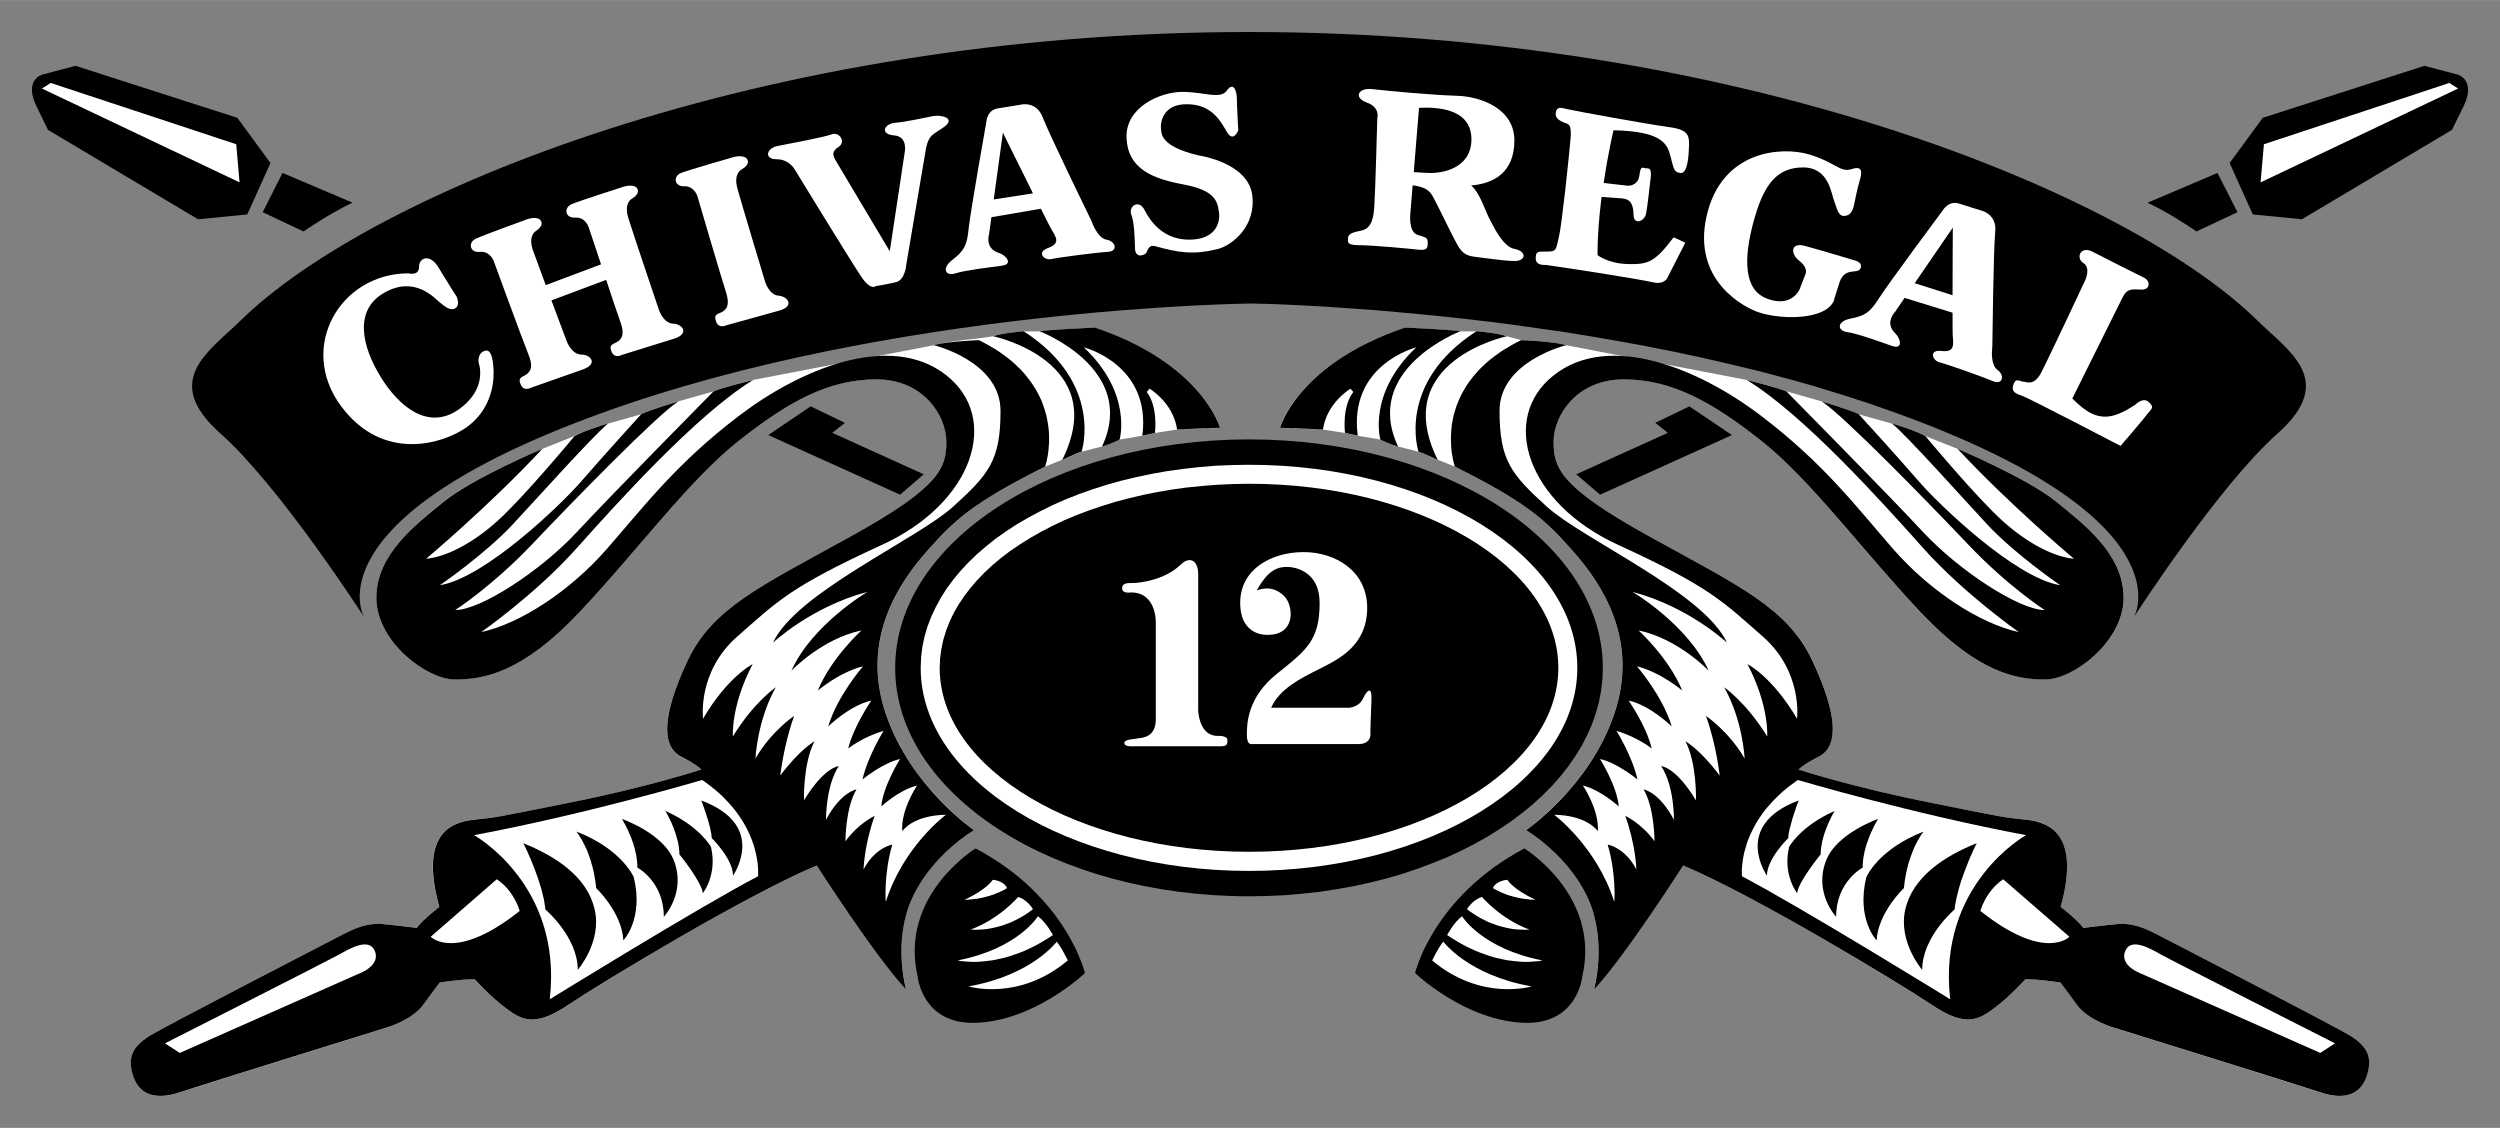
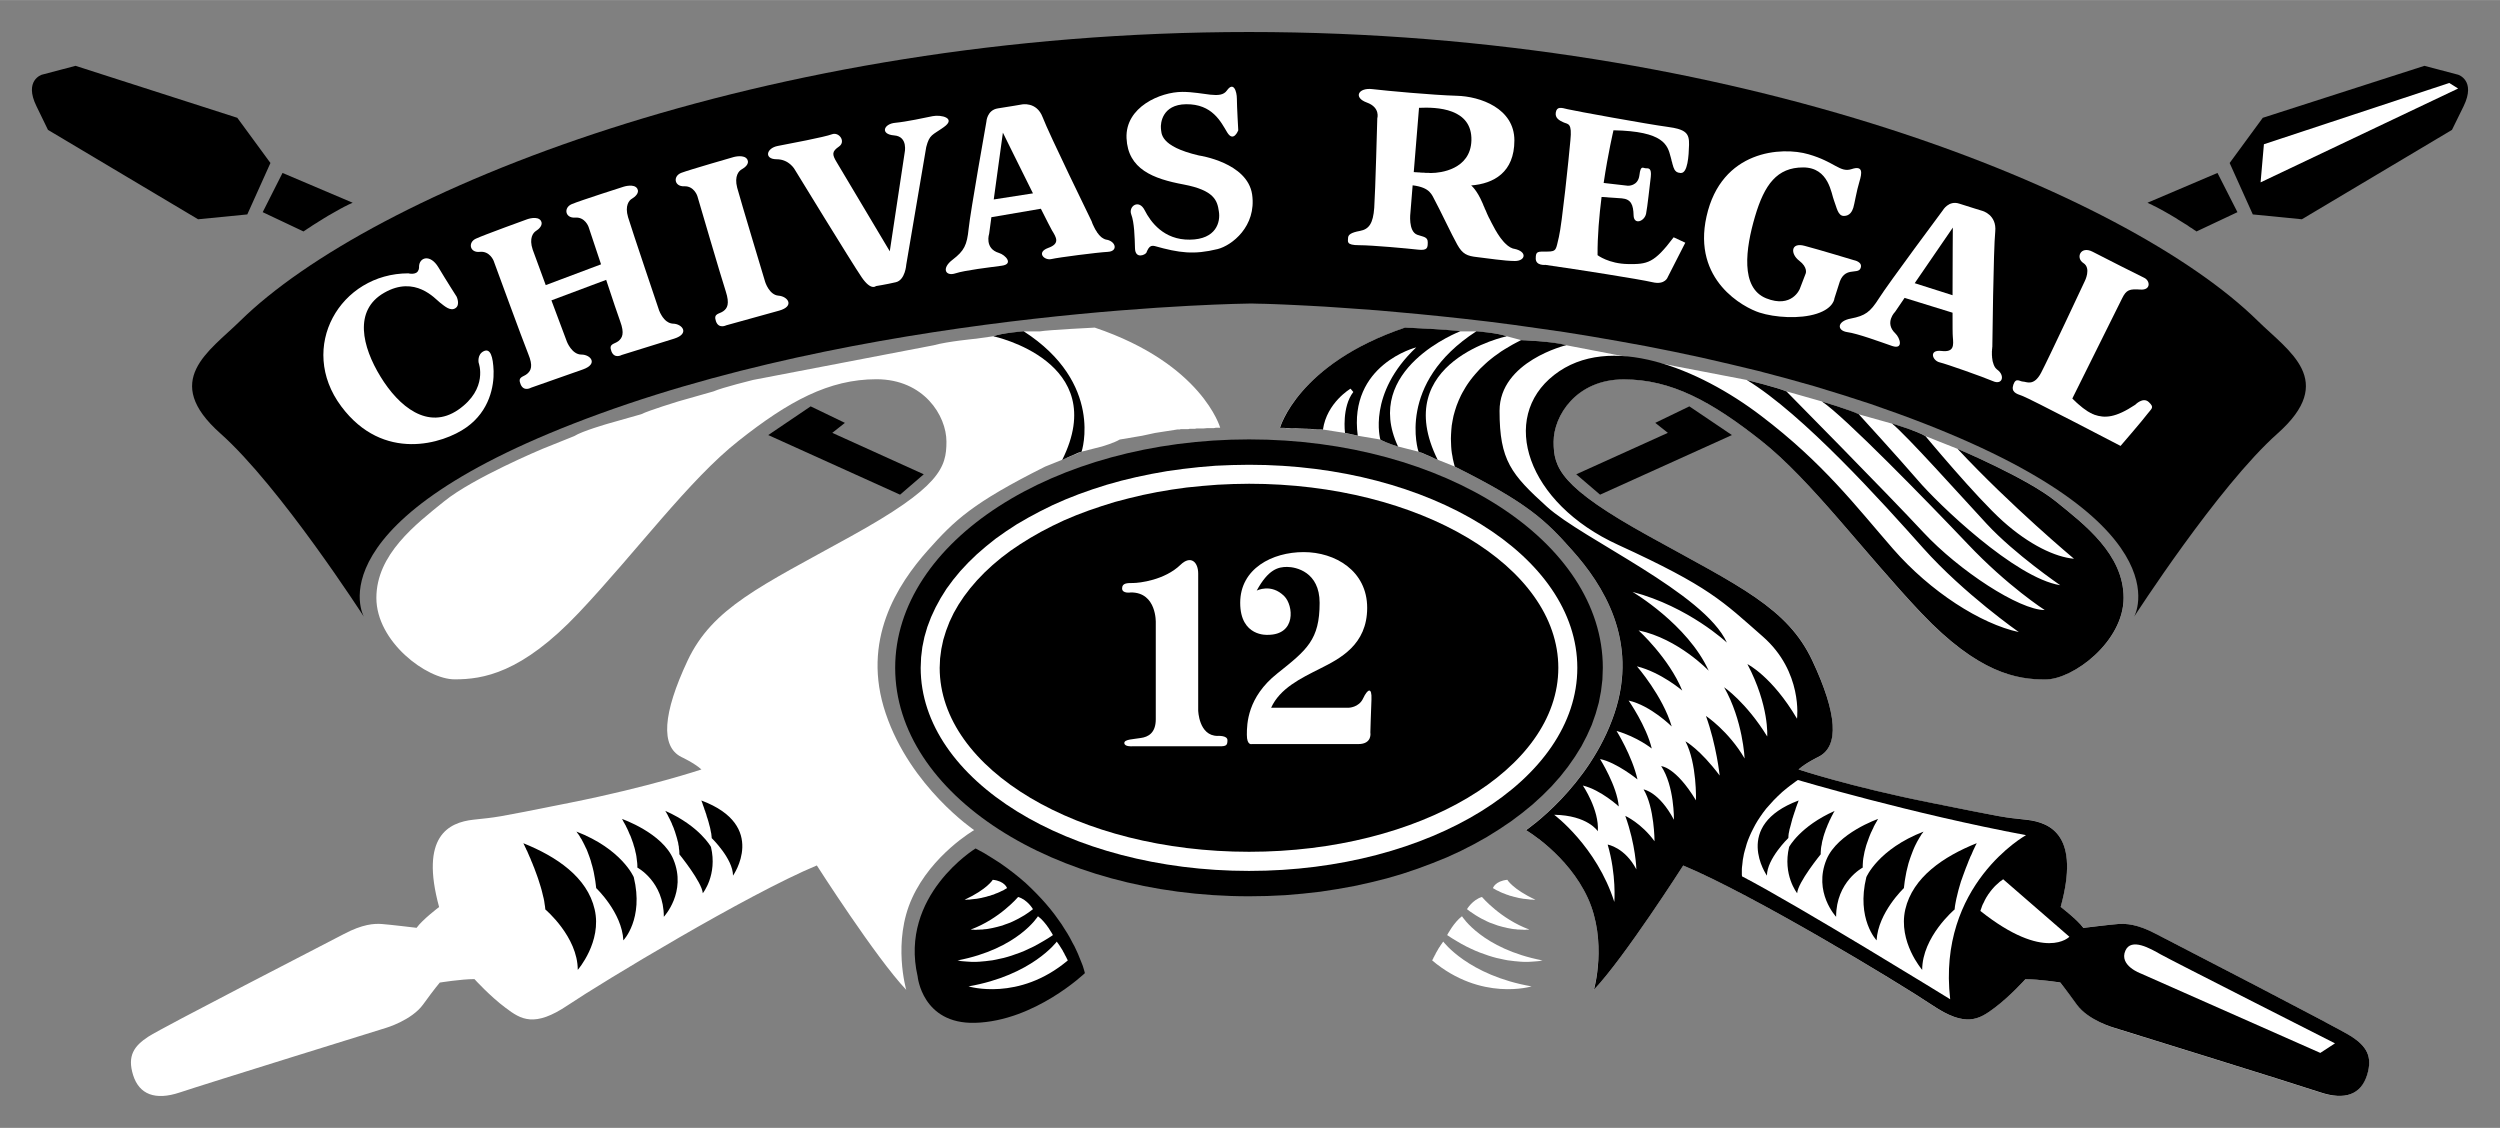
<svg xmlns="http://www.w3.org/2000/svg" version="1.0" width="1024" height="462" viewBox="-2.878 -2.878 225.441 101.696" id="svg42912">
  <rect x="-2.878" y="-2.878" width="225.441" height="101.696" fill="#808080" stroke="none" />
  <defs id="defs42914" />
  <path d="M 95.844,26.656 C 95.844,26.656 91.625,26.863 90.875,27 L 89.438,27 C 89.437,27 87.475,27.138 86.688,27.438 L 85.141,27.656 C 85.141,27.656 82.55,27.9 81.312,28.25 L 65.031,31.375 C 65.031,31.375 62.219,32.069 61.469,32.406 L 58.281,33.312 C 58.281,33.313 55.637,34.119 54.938,34.469 L 51.969,35.312 C 51.969,35.312 49.606,35.988 48.906,36.438 L 46.031,37.594 C 46.031,37.594 39.775,40.213 37.188,42.312 C 34.6,44.4 31.062,47.106 31.062,51.031 C 31.062,54.969 35.575,58.375 38.125,58.375 C 40.65,58.375 44.138,57.85 49.312,52.375 C 54.487,46.9 59.263,40.369 63.75,36.844 C 68.225,33.306 71.869,31.312 76.156,31.312 C 80.431,31.313 82.469,34.6 82.469,36.938 C 82.469,39.275 81.925,41.025 73.812,45.5 C 65.7,49.987 61.375,51.913 59.125,56.688 C 56.888,61.462 56.675,64.425 58.562,65.375 C 58.563,65.375 59.725,65.913 60.375,66.5 C 60.375,66.5 55.731,68.062 48.531,69.5 C 41.306,70.95 42.05,70.781 39.812,71.031 C 37.563,71.281 34.981,72.531 36.719,78.906 C 36.719,78.906 35.225,80.031 34.688,80.781 C 34.688,80.781 32.262,80.488 31.562,80.438 C 30.863,80.387 29.825,80.444 28.125,81.344 C 26.438,82.231 11.787,89.756 10.5,90.594 C 9.2,91.444 8.587,92.325 9.125,94.062 C 9.675,95.8 11.106,96.375 13.344,95.625 C 15.581,94.875 31.906,89.812 31.906,89.812 C 31.906,89.812 34.231,89.138 35.281,87.688 C 36.319,86.25 36.781,85.719 36.781,85.719 C 36.781,85.719 38.706,85.406 39.906,85.406 C 39.906,85.406 41.319,86.963 42.719,88 C 44.106,89.05 45.306,89.8 48.344,87.75 C 51.369,85.713 64.556,77.744 70.781,75.156 C 70.781,75.156 76.106,83.488 78.844,86.375 C 78.844,86.375 77.575,82.019 79.375,78.094 C 81.162,74.169 84.969,71.969 84.969,71.969 C 84.969,71.969 79.237,68.094 77,61.469 C 74.75,54.856 78.069,49.8 80.781,46.75 C 83.219,44.013 84.813,42.475 91.375,39.188 L 92.938,38.562 L 94.656,37.844 L 96.5,37.375 C 96.5,37.375 97.606,37.05 98.094,36.75 L 100.125,36.406 L 101.281,36.156 L 103.281,35.844 L 103.312,35.844 L 103.344,35.844 L 103.375,35.844 L 103.406,35.844 L 103.438,35.844 L 103.5,35.844 L 103.594,35.812 L 103.688,35.812 L 103.781,35.812 L 103.906,35.812 L 104.031,35.812 L 104.156,35.812 L 104.281,35.812 L 104.406,35.781 L 104.562,35.781 L 104.719,35.781 L 104.875,35.781 L 105.031,35.75 L 105.344,35.75 L 105.656,35.75 L 106,35.719 L 106.156,35.719 L 106.312,35.719 L 106.469,35.719 L 106.594,35.719 L 106.75,35.688 L 106.875,35.688 L 107.031,35.688 L 107.156,35.688 C 107.156,35.687 105.544,29.931 95.844,26.656 z" id="path43809" style="font-style:normal;font-variant:normal;font-weight:normal;font-stretch:normal;letter-spacing:normal;word-spacing:normal;text-anchor:start;fill:#ffffff;fill-opacity:1;stroke:#000000;stroke-width:0;stroke-linecap:butt;stroke-linejoin:miter;stroke-miterlimit:10.433;stroke-dasharray:none;stroke-dashoffset:0;stroke-opacity:1" />
  <path d="M 123.844,26.656 C 114.144,29.931 112.531,35.687 112.531,35.688 L 112.656,35.688 L 112.781,35.688 L 112.938,35.688 L 113.094,35.719 L 113.219,35.719 L 113.375,35.719 L 113.531,35.719 L 113.688,35.719 L 114,35.75 L 114.344,35.75 L 114.656,35.75 L 114.812,35.781 L 114.969,35.781 L 115.094,35.781 L 115.25,35.781 L 115.406,35.812 L 115.531,35.812 L 115.656,35.812 L 115.781,35.812 L 115.906,35.812 L 116,35.812 L 116.094,35.812 L 116.156,35.844 L 116.25,35.844 L 116.281,35.844 L 116.312,35.844 L 116.344,35.844 L 116.375,35.844 L 116.406,35.844 L 118.406,36.156 L 119.562,36.406 L 121.594,36.75 C 122.094,37.05 123.188,37.375 123.188,37.375 L 125.031,37.844 L 125.094,37.875 L 125.125,37.875 L 125.188,37.906 L 125.25,37.906 L 125.312,37.938 L 125.375,37.969 L 125.438,38 L 125.5,38.031 L 125.594,38.062 L 125.656,38.094 L 125.781,38.156 L 125.938,38.219 L 126.031,38.25 L 126.094,38.281 L 126.156,38.312 L 126.219,38.344 L 126.281,38.375 L 126.344,38.375 L 126.406,38.438 L 126.469,38.438 L 126.531,38.469 L 126.562,38.5 L 126.594,38.5 L 126.656,38.531 L 126.688,38.562 L 126.719,38.562 L 126.75,38.562 L 128.312,39.188 C 134.887,42.475 136.481,44.013 138.906,46.75 C 141.631,49.8 144.925,54.856 142.688,61.469 C 140.45,68.094 134.719,71.969 134.719,71.969 C 134.719,71.969 138.513,74.169 140.312,78.094 C 142.1,82.019 140.844,86.375 140.844,86.375 C 143.581,83.488 148.906,75.156 148.906,75.156 C 155.131,77.744 168.306,85.713 171.344,87.75 C 174.381,89.8 175.569,89.05 176.969,88 C 178.356,86.963 179.781,85.406 179.781,85.406 C 180.981,85.406 182.906,85.719 182.906,85.719 C 182.906,85.719 183.369,86.25 184.406,87.688 C 185.456,89.138 187.781,89.812 187.781,89.812 C 187.781,89.812 204.106,94.875 206.344,95.625 C 208.581,96.375 210.013,95.8 210.562,94.062 C 211.113,92.325 210.475,91.444 209.188,90.594 C 207.888,89.756 193.262,82.231 191.562,81.344 C 189.875,80.444 188.812,80.387 188.125,80.438 C 187.425,80.488 185,80.781 185,80.781 C 184.45,80.031 182.938,78.906 182.938,78.906 C 184.687,72.531 182.112,71.281 179.875,71.031 C 177.638,70.781 178.369,70.95 171.156,69.5 C 163.944,68.062 159.312,66.5 159.312,66.5 C 159.963,65.913 161.094,65.375 161.094,65.375 C 162.981,64.425 162.8,61.462 160.562,56.688 C 158.325,51.913 153.987,49.987 145.875,45.5 C 137.763,41.025 137.219,39.275 137.219,36.938 C 137.219,34.6 139.244,31.313 143.531,31.312 C 147.806,31.312 151.463,33.306 155.938,36.844 C 160.412,40.369 165.169,46.9 170.344,52.375 C 175.531,57.85 179.025,58.375 181.562,58.375 C 184.1,58.375 188.625,54.969 188.625,51.031 C 188.625,47.106 185.087,44.4 182.5,42.312 C 179.913,40.213 173.656,37.594 173.656,37.594 L 170.75,36.438 C 170.062,35.988 167.719,35.312 167.719,35.312 L 164.719,34.469 C 164.031,34.119 161.406,33.313 161.406,33.312 L 158.219,32.406 C 157.469,32.069 154.625,31.375 154.625,31.375 L 138.375,28.25 C 137.125,27.9 134.281,27.781 134.281,27.781 L 133,27.438 C 132.2,27.138 130.25,27 130.25,27 L 128.812,27 C 128.062,26.863 123.844,26.656 123.844,26.656 z" id="path43799" style="font-style:normal;font-variant:normal;font-weight:normal;font-stretch:normal;letter-spacing:normal;word-spacing:normal;text-anchor:start;fill:#ffffff;fill-opacity:1;stroke:#000000;stroke-width:0;stroke-linecap:butt;stroke-linejoin:miter;stroke-miterlimit:10.433;stroke-dasharray:none;stroke-dashoffset:0;stroke-opacity:1" />
  <path d="M 116.421,35.85 L 116.421,35.85 L 116.409,35.85 L 116.396,35.85 L 116.384,35.85 L 116.371,35.85 L 116.359,35.85 L 116.334,35.85 L 116.309,35.837 L 116.271,35.837 L 116.246,35.837 L 116.171,35.837 L 116.084,35.825 L 115.996,35.825 L 115.896,35.825 L 115.784,35.812 L 115.659,35.812 L 115.534,35.8 L 115.396,35.8 L 115.259,35.787 L 115.109,35.787 L 114.959,35.775 L 114.809,35.775 L 114.659,35.762 L 114.334,35.75 L 114.009,35.737 L 113.696,35.725 L 113.534,35.725 L 113.384,35.712 L 113.221,35.712 L 113.084,35.712 L 112.934,35.7 L 112.796,35.7 L 112.671,35.7 L 112.546,35.7 C 112.546,35.7 114.134,29.925 123.834,26.65 C 123.834,26.65 128.059,26.85 128.809,26.987 C 128.809,26.987 119.909,30.375 123.196,37.387 C 123.196,37.387 122.096,37.05 121.596,36.75 C 121.596,36.75 120.409,32.612 124.834,28.437 C 124.834,28.437 118.709,29.975 119.559,36.4 L 118.409,36.15 C 118.409,36.15 118.109,33.812 119.159,32.462 L 118.909,32.162 C 118.909,32.162 116.771,33.412 116.421,35.85 z" id="path42724" style="font-style:normal;font-variant:normal;font-weight:normal;font-stretch:normal;letter-spacing:normal;word-spacing:normal;text-anchor:start;fill:#000000;fill-opacity:1;stroke:#000000;stroke-width:0;stroke-linecap:butt;stroke-linejoin:miter;stroke-miterlimit:10.433;stroke-dasharray:none;stroke-dashoffset:0;stroke-opacity:1" />
  <path d="M 126.771,38.587 L 126.771,38.587 L 126.771,38.587 L 126.759,38.587 L 126.759,38.587 L 126.746,38.575 L 126.746,38.575 L 126.734,38.562 L 126.721,38.562 L 126.709,38.562 L 126.684,38.55 L 126.671,38.537 L 126.659,38.537 L 126.609,38.512 L 126.571,38.487 L 126.521,38.475 L 126.471,38.45 L 126.409,38.425 L 126.346,38.387 L 126.284,38.362 L 126.221,38.337 L 126.159,38.3 L 126.084,38.275 L 126.021,38.237 L 125.946,38.212 L 125.796,38.15 L 125.659,38.087 L 125.584,38.05 L 125.509,38.025 L 125.446,37.987 L 125.371,37.962 L 125.309,37.937 L 125.246,37.912 L 125.184,37.9 L 125.134,37.875 L 125.084,37.862 L 125.034,37.837 C 125.034,37.837 122.996,31.675 130.259,26.987 C 130.259,26.987 132.196,27.137 132.996,27.437 C 132.996,27.437 122.346,29.687 126.771,38.587 z" id="path42726" style="font-style:normal;font-variant:normal;font-weight:normal;font-stretch:normal;letter-spacing:normal;word-spacing:normal;text-anchor:start;fill:#000000;fill-opacity:1;stroke:#000000;stroke-width:0;stroke-linecap:butt;stroke-linejoin:miter;stroke-miterlimit:10.433;stroke-dasharray:none;stroke-dashoffset:0;stroke-opacity:1" />
  <path d="M 128.309,39.187 L 128.309,39.175 L 128.309,39.162 L 128.296,39.137 L 128.284,39.1 L 128.271,39.062 L 128.259,39 L 128.221,38.862 L 128.184,38.7 L 128.134,38.487 L 128.096,38.25 L 128.046,37.987 L 128.009,37.7 L 127.984,37.387 L 127.971,37.037 L 127.959,36.675 L 127.971,36.3 L 127.996,35.9 L 128.034,35.487 L 128.109,35.05 L 128.196,34.612 L 128.321,34.162 L 128.471,33.7 L 128.659,33.225 L 128.871,32.762 L 128.996,32.525 L 129.134,32.287 L 129.271,32.05 L 129.421,31.812 L 129.584,31.575 L 129.759,31.337 L 129.946,31.1 L 130.146,30.862 L 130.359,30.625 L 130.571,30.387 L 130.809,30.162 L 131.059,29.925 L 131.309,29.7 L 131.584,29.475 L 131.871,29.25 L 132.171,29.037 L 132.484,28.812 L 132.821,28.6 L 133.159,28.4 L 133.521,28.187 L 133.896,27.987 L 134.284,27.787 C 134.284,27.787 137.121,27.887 138.371,28.237 C 138.371,28.237 132.346,29.687 132.346,34.162 C 132.346,38.637 133.396,39.887 136.621,42.812 C 139.859,45.75 150.809,50.575 152.846,55.062 C 152.846,55.062 149.409,51.825 144.334,50.487 C 144.334,50.487 149.309,53.412 151.208,57.6 C 151.208,57.6 148.471,54.712 144.884,53.962 C 144.884,53.962 147.621,56.45 148.821,59.387 C 148.821,59.387 146.921,57.75 144.734,57.2 C 144.734,57.2 147.071,59.887 147.871,62.625 C 147.871,62.625 145.984,60.737 143.984,60.287 C 143.984,60.287 145.584,62.575 146.071,64.612 C 146.071,64.612 144.784,63.575 142.896,63.025 C 142.896,63.025 144.296,65.262 144.784,67.4 C 144.784,67.4 142.896,65.862 141.409,65.562 C 141.409,65.562 142.946,68 143.096,69.837 C 143.096,69.837 141.496,68.35 139.859,67.95 C 139.859,67.95 141.346,70.137 141.209,72.075 C 141.209,72.075 140.309,70.637 137.271,70.587 C 137.271,70.587 141.096,73.425 142.696,78.449 C 142.696,78.449 142.896,76.012 142.096,73.275 C 142.096,73.275 143.646,73.525 144.684,75.512 C 144.684,75.512 144.634,73.325 143.684,70.687 C 143.684,70.687 145.134,71.337 146.321,72.975 C 146.321,72.975 146.321,69.937 145.334,68.3 C 145.334,68.3 146.721,68.5 148.071,71.037 C 148.071,71.037 148.121,68 146.921,66.2 C 146.921,66.2 148.221,66.25 150.059,69.287 C 150.059,69.287 150.159,65.962 149.109,63.962 C 149.109,63.962 150.409,64.662 152.196,67.05 C 152.196,67.05 151.909,64.312 150.958,61.675 C 150.958,61.675 152.996,63.025 154.446,65.512 C 154.446,65.512 154.296,62.075 152.596,59.087 C 152.596,59.087 154.583,60.437 156.483,63.525 C 156.483,63.525 156.683,60.775 154.696,57 C 154.696,57 156.921,58.1 159.171,61.925 C 159.171,61.925 159.721,57.7 156.083,54.512 C 152.446,51.325 151.309,50.037 143.046,46.25 C 134.784,42.475 132.296,34.8 137.271,30.925 C 142.246,27.037 150.309,30.325 155.933,34.612 C 161.558,38.887 164.446,42.725 167.821,46.6 C 171.208,50.487 175.746,53.375 179.171,54.112 C 179.171,54.112 174.246,50.675 170.558,46.55 C 166.883,42.425 159.721,34.462 154.633,31.375 C 154.633,31.375 157.471,32.075 158.221,32.412 C 158.221,32.412 167.321,41.625 170.558,45.112 C 173.796,48.587 179.221,52.125 181.508,52.125 C 181.508,52.125 178.171,49.987 174.546,46.15 C 170.908,42.325 163.446,34.662 161.408,33.312 C 161.408,33.312 164.046,34.112 164.733,34.462 C 164.733,34.462 168.271,38.337 170.071,40.425 C 171.858,42.525 178.821,49.237 182.908,49.887 C 182.908,49.887 178.821,47.1 176.283,44.362 C 173.746,41.625 169.221,36.55 167.733,35.3 C 167.733,35.3 170.071,36 170.758,36.45 C 170.758,36.45 175.346,41.975 177.733,44.112 C 180.121,46.25 182.458,47.35 184.146,47.5 C 184.146,47.5 178.471,42.762 173.646,37.587 C 173.646,37.587 179.921,40.225 182.508,42.325 C 185.096,44.412 188.621,47.1 188.621,51.025 C 188.621,54.962 184.096,58.387 181.558,58.387 C 179.021,58.387 175.546,57.85 170.358,52.375 C 165.183,46.9 160.408,40.375 155.933,36.85 C 151.458,33.312 147.821,31.325 143.546,31.325 C 139.259,31.325 137.221,34.612 137.221,36.95 C 137.221,39.287 137.771,41.025 145.884,45.5 C 153.996,49.987 158.321,51.925 160.558,56.7 C 162.796,61.475 162.996,64.412 161.108,65.362 C 161.108,65.362 159.958,65.912 159.308,66.5 C 159.308,66.5 163.946,68.05 171.158,69.487 C 178.371,70.937 177.633,70.787 179.871,71.037 C 182.108,71.287 184.696,72.525 182.946,78.899 C 182.946,78.899 184.446,80.037 184.996,80.787 C 184.996,80.787 187.433,80.487 188.133,80.437 C 188.821,80.387 189.871,80.437 191.558,81.337 C 193.258,82.224 207.883,89.749 209.183,90.587 C 210.471,91.437 211.121,92.337 210.571,94.074 C 210.021,95.812 208.583,96.362 206.346,95.612 C 204.108,94.862 187.783,89.799 187.783,89.799 C 187.783,89.799 185.446,89.149 184.396,87.699 C 183.358,86.262 182.908,85.712 182.908,85.712 C 182.908,85.712 180.971,85.412 179.771,85.412 C 179.771,85.412 178.371,86.962 176.983,87.999 C 175.583,89.049 174.396,89.799 171.358,87.749 C 168.321,85.712 155.133,77.749 148.909,75.162 C 148.909,75.162 143.596,83.474 140.859,86.362 C 140.859,86.362 142.096,82.024 140.309,78.1 C 138.509,74.175 134.734,71.975 134.734,71.975 C 134.734,71.975 140.459,68.1 142.696,61.475 C 144.934,54.862 141.634,49.8 138.909,46.75 C 136.484,44.012 134.884,42.475 128.309,39.187 z" id="path42728" style="font-style:normal;font-variant:normal;font-weight:normal;font-stretch:normal;letter-spacing:normal;word-spacing:normal;text-anchor:start;fill:#000000;fill-opacity:1;stroke:#000000;stroke-width:0;stroke-linecap:butt;stroke-linejoin:miter;stroke-miterlimit:10.433;stroke-dasharray:none;stroke-dashoffset:0;stroke-opacity:1" />
  <polygon points="332.4,430.24 322.89,425.94 321.17,427.41 327.78,430.4 326.87,431.12 329.33,432.31 332.4,430.24 " transform="matrix(1.25,0,0,-1.25,-262.201,574.146)" id="polygon42730" style="font-style:normal;font-variant:normal;font-weight:normal;font-stretch:normal;letter-spacing:normal;word-spacing:normal;text-anchor:start;fill:#000000;fill-opacity:1;stroke:#000000;stroke-width:0;stroke-linecap:butt;stroke-linejoin:miter;stroke-miterlimit:10.433;stroke-dasharray:none;stroke-dashoffset:0;stroke-opacity:1" />
-   <path d="M 124.734,84.862 L 124.734,84.849 L 124.746,84.787 L 124.771,84.699 L 124.809,84.562 L 124.871,84.399 L 124.934,84.199 L 125.009,83.974 L 125.109,83.724 L 125.221,83.449 L 125.346,83.137 L 125.496,82.812 L 125.671,82.462 L 125.859,82.099 L 126.071,81.712 L 126.309,81.299 L 126.559,80.887 L 126.846,80.449 L 127.146,80.012 L 127.484,79.562 L 127.834,79.099 L 128.221,78.637 L 128.634,78.174 L 129.084,77.7 L 129.559,77.225 L 130.071,76.75 L 130.609,76.287 L 131.184,75.825 L 131.784,75.362 L 132.434,74.912 L 133.109,74.475 L 133.834,74.037 L 134.584,73.625 C 134.584,73.625 141.496,77.85 139.809,85.162 C 139.809,85.162 139.409,89.474 134.634,89.349 C 129.259,89.199 124.734,84.862 124.734,84.862 z" id="path42732" style="font-style:normal;font-variant:normal;font-weight:normal;font-stretch:normal;letter-spacing:normal;word-spacing:normal;text-anchor:start;fill:#000000;fill-opacity:1;stroke:#000000;stroke-width:0;stroke-linecap:butt;stroke-linejoin:miter;stroke-miterlimit:10.433;stroke-dasharray:none;stroke-dashoffset:0;stroke-opacity:1" />
  <polygon points="365.92,444.93 365.92,444.93 365.91,444.93 365.9,444.94 365.89,444.95 365.88,444.95 365.87,444.97 365.85,444.98 365.83,444.99 365.78,445.02 365.72,445.06 365.65,445.11 365.58,445.16 365.49,445.21 365.4,445.27 365.3,445.34 365.2,445.41 365.08,445.48 364.97,445.55 364.84,445.63 364.71,445.71 364.58,445.79 364.45,445.88 364.31,445.96 364.16,446.05 363.87,446.22 363.57,446.39 363.26,446.56 362.96,446.72 362.81,446.79 362.66,446.87 362.52,446.93 362.38,447 367.43,449.15 368.87,446.32 365.92,444.93 " transform="matrix(1.25,0,0,-1.25,-262.201,574.146)" id="polygon42734" style="font-style:normal;font-variant:normal;font-weight:normal;font-stretch:normal;letter-spacing:normal;word-spacing:normal;text-anchor:start;fill:#000000;fill-opacity:1;stroke:#000000;stroke-width:0;stroke-linecap:butt;stroke-linejoin:miter;stroke-miterlimit:10.433;stroke-dasharray:none;stroke-dashoffset:0;stroke-opacity:1" />
  <path d="M 200.271,16.45 L 198.183,11.812 L 201.171,7.737 L 215.746,3.05 L 218.783,3.85 C 218.783,3.85 220.421,4.35 219.283,6.687 C 218.408,8.475 218.233,8.825 218.233,8.825 L 204.696,16.887 L 200.271,16.45 z" id="path42736" style="font-style:normal;font-variant:normal;font-weight:normal;font-stretch:normal;letter-spacing:normal;word-spacing:normal;text-anchor:start;fill:#000000;fill-opacity:1;stroke:#000000;stroke-width:0;stroke-linecap:butt;stroke-linejoin:miter;stroke-miterlimit:10.433;stroke-dasharray:none;stroke-dashoffset:0;stroke-opacity:1" />
-   <path d="M 103.271,35.85 L 103.271,35.85 L 103.271,35.85 L 103.284,35.85 L 103.296,35.85 L 103.309,35.85 L 103.334,35.85 L 103.359,35.85 L 103.384,35.837 L 103.409,35.837 L 103.434,35.837 L 103.509,35.837 L 103.596,35.825 L 103.684,35.825 L 103.796,35.825 L 103.909,35.812 L 104.021,35.812 L 104.146,35.8 L 104.284,35.8 L 104.421,35.787 L 104.571,35.787 L 104.721,35.775 L 104.871,35.775 L 105.034,35.762 L 105.346,35.75 L 105.671,35.737 L 105.996,35.725 L 106.146,35.725 L 106.309,35.712 L 106.459,35.712 L 106.609,35.712 L 106.746,35.7 L 106.884,35.7 L 107.021,35.7 L 107.146,35.7 C 107.146,35.7 105.559,29.925 95.859,26.65 C 95.859,26.65 91.621,26.85 90.871,26.987 C 90.871,26.987 99.784,30.375 96.496,37.387 C 96.496,37.387 97.596,37.05 98.084,36.75 C 98.084,36.75 99.284,32.612 94.859,28.437 C 94.859,28.437 100.971,29.975 100.134,36.4 L 101.271,36.15 C 101.271,36.15 101.571,33.812 100.534,32.462 L 100.784,32.162 C 100.784,32.162 102.921,33.412 103.271,35.85 z" id="path42738" style="font-style:normal;font-variant:normal;font-weight:normal;font-stretch:normal;letter-spacing:normal;word-spacing:normal;text-anchor:start;fill:#000000;fill-opacity:1;stroke:#000000;stroke-width:0;stroke-linecap:butt;stroke-linejoin:miter;stroke-miterlimit:10.433;stroke-dasharray:none;stroke-dashoffset:0;stroke-opacity:1" />
  <path d="M 92.909,38.587 L 92.909,38.587 L 92.921,38.587 L 92.921,38.587 L 92.934,38.587 L 92.934,38.575 L 92.946,38.575 L 92.959,38.562 L 92.971,38.562 L 92.984,38.562 L 92.996,38.55 L 93.009,38.537 L 93.034,38.537 L 93.071,38.512 L 93.121,38.487 L 93.159,38.475 L 93.221,38.45 L 93.271,38.425 L 93.334,38.387 L 93.396,38.362 L 93.459,38.337 L 93.534,38.3 L 93.596,38.275 L 93.671,38.237 L 93.746,38.212 L 93.884,38.15 L 94.034,38.087 L 94.109,38.05 L 94.171,38.025 L 94.246,37.987 L 94.309,37.962 L 94.371,37.937 L 94.434,37.912 L 94.496,37.9 L 94.559,37.875 L 94.609,37.862 L 94.659,37.837 C 94.659,37.837 96.696,31.675 89.434,26.987 C 89.434,26.987 87.484,27.137 86.696,27.437 C 86.696,27.437 97.346,29.687 92.909,38.587 z" id="path42740" style="font-style:normal;font-variant:normal;font-weight:normal;font-stretch:normal;letter-spacing:normal;word-spacing:normal;text-anchor:start;fill:#000000;fill-opacity:1;stroke:#000000;stroke-width:0;stroke-linecap:butt;stroke-linejoin:miter;stroke-miterlimit:10.433;stroke-dasharray:none;stroke-dashoffset:0;stroke-opacity:1" />
-   <path d="M 91.371,39.187 L 91.371,39.175 L 91.371,39.162 L 91.384,39.137 L 91.396,39.1 L 91.409,39.062 L 91.421,39 L 91.459,38.862 L 91.509,38.7 L 91.546,38.487 L 91.596,38.25 L 91.634,37.987 L 91.671,37.7 L 91.696,37.387 L 91.721,37.037 L 91.721,36.675 L 91.721,36.3 L 91.696,35.9 L 91.646,35.487 L 91.571,35.05 L 91.484,34.612 L 91.359,34.162 L 91.209,33.7 L 91.034,33.225 L 90.809,32.762 L 90.684,32.525 L 90.559,32.287 L 90.409,32.05 L 90.259,31.812 L 90.096,31.575 L 89.921,31.337 L 89.734,31.1 L 89.546,30.862 L 89.334,30.625 L 89.109,30.387 L 88.871,30.162 L 88.634,29.925 L 88.371,29.7 L 88.096,29.475 L 87.809,29.25 L 87.509,29.037 L 87.196,28.812 L 86.871,28.6 L 86.521,28.4 L 86.159,28.187 L 85.784,27.987 L 85.396,27.787 C 85.396,27.787 82.559,27.887 81.321,28.237 C 81.321,28.237 87.346,29.687 87.346,34.162 C 87.346,38.637 86.296,39.887 83.059,42.812 C 79.821,45.75 68.884,50.575 66.834,55.062 C 66.834,55.062 70.272,51.825 75.346,50.487 C 75.346,50.487 70.372,53.412 68.484,57.6 C 68.484,57.6 71.222,54.712 74.809,53.962 C 74.809,53.962 72.059,56.45 70.872,59.387 C 70.872,59.387 72.759,57.75 74.946,57.2 C 74.946,57.2 72.609,59.887 71.809,62.625 C 71.809,62.625 73.709,60.737 75.696,60.287 C 75.696,60.287 74.109,62.575 73.609,64.612 C 73.609,64.612 74.896,63.575 76.796,63.025 C 76.796,63.025 75.396,65.262 74.896,67.4 C 74.896,67.4 76.796,65.862 78.284,65.562 C 78.284,65.562 76.746,68 76.596,69.837 C 76.596,69.837 78.184,68.35 79.821,67.95 C 79.821,67.95 78.334,70.137 78.484,72.075 C 78.484,72.075 79.384,70.637 82.421,70.587 C 82.421,70.587 78.584,73.425 76.996,78.449 C 76.996,78.449 76.796,76.012 77.584,73.275 C 77.584,73.275 76.046,73.525 74.996,75.512 C 74.996,75.512 75.046,73.325 75.996,70.687 C 75.996,70.687 74.559,71.337 73.359,72.975 C 73.359,72.975 73.359,69.937 74.359,68.3 C 74.359,68.3 72.959,68.5 71.609,71.037 C 71.609,71.037 71.572,68 72.759,66.2 C 72.759,66.2 71.472,66.25 69.622,69.287 C 69.622,69.287 69.522,65.962 70.572,63.962 C 70.572,63.962 69.272,64.662 67.484,67.05 C 67.484,67.05 67.784,64.312 68.734,61.675 C 68.734,61.675 66.684,63.025 65.247,65.512 C 65.247,65.512 65.397,62.075 67.084,59.087 C 67.084,59.087 65.097,60.437 63.209,63.525 C 63.209,63.525 63.009,60.775 64.997,57 C 64.997,57 62.759,58.1 60.522,61.925 C 60.522,61.925 59.972,57.7 63.609,54.512 C 67.234,51.325 68.384,50.037 76.646,46.25 C 84.909,42.475 87.396,34.8 82.421,30.925 C 77.434,27.037 69.384,30.325 63.759,34.612 C 58.134,38.887 55.247,42.725 51.859,46.6 C 48.472,50.487 43.947,53.375 40.522,54.112 C 40.522,54.112 45.447,50.675 49.122,46.55 C 52.809,42.425 59.972,34.462 65.047,31.375 C 65.047,31.375 62.209,32.075 61.459,32.412 C 61.459,32.412 52.359,41.625 49.122,45.112 C 45.884,48.587 40.472,52.125 38.172,52.125 C 38.172,52.125 41.509,49.987 45.147,46.15 C 48.784,42.325 56.234,34.662 58.284,33.312 C 58.284,33.312 55.647,34.112 54.947,34.462 C 54.947,34.462 51.422,38.337 49.622,40.425 C 47.834,42.525 40.859,49.237 36.784,49.887 C 36.784,49.887 40.859,47.1 43.397,44.362 C 45.947,41.625 50.472,36.55 51.959,35.3 C 51.959,35.3 49.622,36 48.922,36.45 C 48.922,36.45 44.347,41.975 41.959,44.112 C 39.572,46.25 37.234,47.35 35.547,47.5 C 35.547,47.5 41.209,42.762 46.034,37.587 C 46.034,37.587 39.772,40.225 37.184,42.325 C 34.597,44.412 31.059,47.1 31.059,51.025 C 31.059,54.962 35.584,58.387 38.134,58.387 C 40.659,58.387 44.147,57.85 49.322,52.375 C 54.497,46.9 59.272,40.375 63.759,36.85 C 68.234,33.312 71.859,31.325 76.146,31.325 C 80.421,31.325 82.459,34.612 82.459,36.95 C 82.459,39.287 81.921,41.025 73.809,45.5 C 65.697,49.987 61.372,51.925 59.122,56.7 C 56.884,61.475 56.684,64.412 58.572,65.362 C 58.572,65.362 59.722,65.912 60.372,66.5 C 60.372,66.5 55.734,68.05 48.534,69.487 C 41.309,70.937 42.059,70.787 39.822,71.037 C 37.572,71.287 34.997,72.525 36.734,78.899 C 36.734,78.899 35.234,80.037 34.697,80.787 C 34.697,80.787 32.259,80.487 31.559,80.437 C 30.859,80.387 29.822,80.437 28.122,81.337 C 26.434,82.224 11.797,89.749 10.509,90.587 C 9.209,91.437 8.572,92.337 9.109,94.074 C 9.659,95.812 11.109,96.362 13.347,95.612 C 15.584,94.862 31.909,89.799 31.909,89.799 C 31.909,89.799 34.247,89.149 35.297,87.699 C 36.334,86.262 36.784,85.712 36.784,85.712 C 36.784,85.712 38.722,85.412 39.922,85.412 C 39.922,85.412 41.309,86.962 42.709,87.999 C 44.097,89.049 45.297,89.799 48.334,87.749 C 51.359,85.712 64.547,77.749 70.772,75.162 C 70.772,75.162 76.096,83.474 78.834,86.362 C 78.834,86.362 77.584,82.024 79.384,78.1 C 81.171,74.175 84.959,71.975 84.959,71.975 C 84.959,71.975 79.234,68.1 76.996,61.475 C 74.746,54.862 78.059,49.8 80.771,46.75 C 83.209,44.012 84.809,42.475 91.371,39.187 z" id="path42742" style="font-style:normal;font-variant:normal;font-weight:normal;font-stretch:normal;letter-spacing:normal;word-spacing:normal;text-anchor:start;fill:#000000;fill-opacity:1;stroke:#000000;stroke-width:0;stroke-linecap:butt;stroke-linejoin:miter;stroke-miterlimit:10.433;stroke-dasharray:none;stroke-dashoffset:0;stroke-opacity:1" />
  <polygon points="262.88,430.24 272.39,425.94 274.1,427.41 267.5,430.4 268.41,431.12 265.94,432.31 262.88,430.24 " transform="matrix(1.25,0,0,-1.25,-262.201,574.146)" id="polygon42744" style="font-style:normal;font-variant:normal;font-weight:normal;font-stretch:normal;letter-spacing:normal;word-spacing:normal;text-anchor:start;fill:#000000;fill-opacity:1;stroke:#000000;stroke-width:0;stroke-linecap:butt;stroke-linejoin:miter;stroke-miterlimit:10.433;stroke-dasharray:none;stroke-dashoffset:0;stroke-opacity:1" />
  <path d="M 94.959,84.862 L 94.946,84.849 L 94.934,84.787 L 94.909,84.699 L 94.871,84.562 L 94.821,84.399 L 94.759,84.199 L 94.671,83.974 L 94.571,83.724 L 94.459,83.449 L 94.334,83.137 L 94.184,82.812 L 94.021,82.462 L 93.821,82.099 L 93.621,81.712 L 93.384,81.299 L 93.121,80.887 L 92.846,80.449 L 92.534,80.012 L 92.209,79.562 L 91.846,79.099 L 91.459,78.637 L 91.046,78.174 L 90.596,77.7 L 90.121,77.225 L 89.621,76.75 L 89.084,76.287 L 88.509,75.825 L 87.896,75.362 L 87.259,74.912 L 86.571,74.475 L 85.859,74.037 L 85.096,73.625 C 85.096,73.625 78.184,77.85 79.871,85.162 C 79.871,85.162 80.271,89.474 85.046,89.349 C 90.434,89.199 94.959,84.862 94.959,84.862 z" id="path42746" style="font-style:normal;font-variant:normal;font-weight:normal;font-stretch:normal;letter-spacing:normal;word-spacing:normal;text-anchor:start;fill:#000000;fill-opacity:1;stroke:#000000;stroke-width:0;stroke-linecap:butt;stroke-linejoin:miter;stroke-miterlimit:10.433;stroke-dasharray:none;stroke-dashoffset:0;stroke-opacity:1" />
  <polygon points="229.35,444.93 229.36,444.93 229.36,444.93 229.37,444.94 229.38,444.95 229.39,444.95 229.41,444.97 229.42,444.98 229.45,444.99 229.49,445.02 229.55,445.06 229.62,445.11 229.7,445.16 229.78,445.21 229.87,445.27 229.97,445.34 230.08,445.41 230.19,445.48 230.31,445.55 230.43,445.63 230.56,445.71 230.69,445.79 230.83,445.88 230.97,445.96 231.11,446.05 231.41,446.22 231.71,446.39 232.01,446.56 232.31,446.72 232.46,446.79 232.61,446.87 232.75,446.93 232.9,447 227.84,449.15 226.41,446.32 229.35,444.93 " transform="matrix(1.25,0,0,-1.25,-262.201,574.146)" id="polygon42748" style="font-style:normal;font-variant:normal;font-weight:normal;font-stretch:normal;letter-spacing:normal;word-spacing:normal;text-anchor:start;fill:#000000;fill-opacity:1;stroke:#000000;stroke-width:0;stroke-linecap:butt;stroke-linejoin:miter;stroke-miterlimit:10.433;stroke-dasharray:none;stroke-dashoffset:0;stroke-opacity:1" />
-   <path d="M 19.422,16.45 L 21.509,11.812 L 18.522,7.737 L 3.934,3.05 L 0.897,3.85 C 0.897,3.85 -0.741,4.35 0.409,6.687 C 1.284,8.475 1.447,8.825 1.447,8.825 L 14.984,16.887 L 19.422,16.45 z" id="path42750" style="font-style:normal;font-variant:normal;font-weight:normal;font-stretch:normal;letter-spacing:normal;word-spacing:normal;text-anchor:start;fill:#000000;fill-opacity:1;stroke:#000000;stroke-width:0;stroke-linecap:butt;stroke-linejoin:miter;stroke-miterlimit:10.433;stroke-dasharray:none;stroke-dashoffset:0;stroke-opacity:1" />
+   <path d="M 19.422,16.45 L 21.509,11.812 L 18.522,7.737 L 3.934,3.05 L 0.897,3.85 C 0.897,3.85 -0.741,4.35 0.409,6.687 C 1.284,8.475 1.447,8.825 1.447,8.825 L 14.984,16.887 z" id="path42750" style="font-style:normal;font-variant:normal;font-weight:normal;font-stretch:normal;letter-spacing:normal;word-spacing:normal;text-anchor:start;fill:#000000;fill-opacity:1;stroke:#000000;stroke-width:0;stroke-linecap:butt;stroke-linejoin:miter;stroke-miterlimit:10.433;stroke-dasharray:none;stroke-dashoffset:0;stroke-opacity:1" />
  <path d="M 109.759,77.937 L 111.396,77.912 L 113.021,77.837 L 114.609,77.7 L 116.184,77.525 L 117.721,77.287 L 119.246,77.012 L 120.721,76.687 L 122.171,76.325 L 123.584,75.912 L 124.959,75.45 L 126.296,74.95 L 127.596,74.425 L 128.846,73.85 L 130.046,73.237 L 131.209,72.587 L 132.309,71.9 L 133.371,71.187 L 134.371,70.437 L 135.321,69.662 L 136.209,68.85 L 137.034,68.025 L 137.809,67.15 L 138.509,66.262 L 139.146,65.35 L 139.721,64.425 L 140.221,63.462 L 140.659,62.487 L 141.009,61.487 L 141.296,60.475 L 141.496,59.437 L 141.621,58.4 L 141.659,57.337 C 141.659,45.962 127.371,36.737 109.759,36.737 C 92.134,36.737 77.846,45.962 77.846,57.337 C 77.846,68.712 92.134,77.937 109.759,77.937 z" id="path42752" style="font-style:normal;font-variant:normal;font-weight:normal;font-stretch:normal;letter-spacing:normal;word-spacing:normal;text-anchor:start;fill:#000000;fill-opacity:1;stroke:#000000;stroke-width:0;stroke-linecap:butt;stroke-linejoin:miter;stroke-miterlimit:10.433;stroke-dasharray:none;stroke-dashoffset:0;stroke-opacity:1" />
  <path d="M 109.759,24.487 L 109.771,24.487 L 109.846,24.487 L 109.959,24.487 L 110.121,24.487 L 110.571,24.5 L 111.196,24.512 L 111.971,24.537 L 112.909,24.575 L 113.984,24.625 L 115.209,24.687 L 116.559,24.762 L 118.034,24.862 L 119.634,24.975 L 121.346,25.1 L 123.159,25.262 L 125.071,25.437 L 127.071,25.637 L 129.159,25.862 L 131.321,26.112 L 133.559,26.4 L 135.859,26.725 L 138.209,27.062 L 140.609,27.45 L 143.059,27.875 L 145.534,28.325 L 148.046,28.825 L 150.571,29.362 L 153.121,29.95 L 155.671,30.562 L 158.221,31.237 L 160.758,31.95 L 163.283,32.725 L 165.796,33.537 L 168.271,34.412 C 194.546,43.962 189.571,52.725 189.571,52.725 C 189.571,52.725 197.133,40.975 202.508,36.2 C 207.883,31.425 203.533,28.812 200.721,26.05 C 188.983,14.5 153.746,-2.8421709e-14 109.759,-2.8421709e-14 C 65.772,-2.8421709e-14 30.534,14.5 18.784,26.05 C 15.972,28.812 11.622,31.425 16.997,36.2 C 22.372,40.975 29.934,52.725 29.934,52.725 C 29.934,52.725 24.959,43.962 51.234,34.412 C 77.509,24.85 109.759,24.487 109.759,24.487 z" id="path42754" style="font-style:normal;font-variant:normal;font-weight:normal;font-stretch:normal;letter-spacing:normal;word-spacing:normal;text-anchor:start;fill:#000000;fill-opacity:1;stroke:#000000;stroke-width:0;stroke-linecap:butt;stroke-linejoin:miter;stroke-miterlimit:10.433;stroke-dasharray:none;stroke-dashoffset:0;stroke-opacity:1" />
  <path d="M 126.271,83.724 L 126.271,83.724 L 126.271,83.712 L 126.271,83.712 L 126.284,83.712 L 126.284,83.699 L 126.284,83.687 L 126.296,83.687 L 126.296,83.674 L 126.309,83.662 L 126.309,83.637 L 126.321,83.612 L 126.346,83.574 L 126.371,83.537 L 126.384,83.487 L 126.409,83.437 L 126.446,83.387 L 126.471,83.324 L 126.496,83.274 L 126.534,83.212 L 126.571,83.149 L 126.596,83.074 L 126.634,83.012 L 126.671,82.949 L 126.759,82.799 L 126.834,82.662 L 126.921,82.524 L 126.971,82.462 L 127.009,82.387 L 127.059,82.324 L 127.096,82.262 L 127.146,82.199 L 127.184,82.137 L 127.221,82.087 L 127.271,82.024 C 127.271,82.024 129.509,85.062 135.234,86.062 C 135.234,86.062 130.696,87.449 126.271,83.724 z" id="path42756" style="font-style:normal;font-variant:normal;font-weight:normal;font-stretch:normal;letter-spacing:normal;word-spacing:normal;text-anchor:start;fill:#ffffff;fill-opacity:1;stroke:#ffffff;stroke-width:0;stroke-linecap:butt;stroke-linejoin:miter;stroke-miterlimit:10.433;stroke-dasharray:none;stroke-dashoffset:0;stroke-opacity:1" />
  <path d="M 136.234,83.724 L 136.221,83.724 L 136.184,83.724 L 136.134,83.737 L 136.059,83.749 L 135.959,83.774 L 135.834,83.787 L 135.709,83.799 L 135.546,83.812 L 135.371,83.824 L 135.184,83.837 L 134.971,83.849 L 134.746,83.849 L 134.509,83.849 L 134.259,83.837 L 133.984,83.812 L 133.696,83.787 L 133.396,83.749 L 133.084,83.712 L 132.759,83.649 L 132.421,83.574 L 132.071,83.499 L 131.709,83.399 L 131.346,83.287 L 130.959,83.149 L 130.571,83.012 L 130.171,82.849 L 129.759,82.662 L 129.346,82.462 L 128.921,82.237 L 128.496,81.987 L 128.059,81.724 L 127.621,81.437 C 127.621,81.437 128.221,80.287 128.959,79.737 C 128.959,79.737 130.759,82.674 136.234,83.724 z" id="path42758" style="font-style:normal;font-variant:normal;font-weight:normal;font-stretch:normal;letter-spacing:normal;word-spacing:normal;text-anchor:start;fill:#ffffff;fill-opacity:1;stroke:#ffffff;stroke-width:0;stroke-linecap:butt;stroke-linejoin:miter;stroke-miterlimit:10.433;stroke-dasharray:none;stroke-dashoffset:0;stroke-opacity:1" />
  <path d="M 135.034,80.937 L 135.021,80.937 L 134.996,80.937 L 134.959,80.949 L 134.909,80.949 L 134.834,80.949 L 134.746,80.949 L 134.659,80.962 L 134.546,80.962 L 134.421,80.949 L 134.284,80.949 L 134.146,80.937 L 133.984,80.937 L 133.821,80.912 L 133.646,80.899 L 133.459,80.874 L 133.271,80.837 L 133.059,80.799 L 132.859,80.749 L 132.634,80.699 L 132.409,80.637 L 132.184,80.574 L 131.946,80.487 L 131.709,80.399 L 131.459,80.312 L 131.209,80.199 L 130.959,80.074 L 130.709,79.949 L 130.446,79.799 L 130.196,79.649 L 129.934,79.474 L 129.671,79.299 L 129.409,79.099 C 129.409,79.099 129.909,78.249 130.759,77.999 C 130.759,77.999 132.446,79.987 135.034,80.937 z" id="path42760" style="font-style:normal;font-variant:normal;font-weight:normal;font-stretch:normal;letter-spacing:normal;word-spacing:normal;text-anchor:start;fill:#ffffff;fill-opacity:1;stroke:#ffffff;stroke-width:0;stroke-linecap:butt;stroke-linejoin:miter;stroke-miterlimit:10.433;stroke-dasharray:none;stroke-dashoffset:0;stroke-opacity:1" />
  <path d="M 135.584,78.249 L 135.571,78.249 L 135.559,78.249 L 135.534,78.249 L 135.496,78.249 L 135.446,78.249 L 135.384,78.249 L 135.321,78.237 L 135.234,78.237 L 135.159,78.237 L 135.059,78.225 L 134.959,78.212 L 134.846,78.199 L 134.734,78.187 L 134.621,78.174 L 134.484,78.162 L 134.359,78.137 L 134.209,78.112 L 134.071,78.087 L 133.921,78.049 L 133.771,78.012 L 133.609,77.975 L 133.446,77.924 L 133.284,77.887 L 133.121,77.825 L 132.959,77.775 L 132.784,77.7 L 132.609,77.637 L 132.434,77.562 L 132.271,77.475 L 132.096,77.4 L 131.921,77.299 L 131.746,77.2 C 131.746,77.2 131.946,76.562 133.046,76.45 C 133.046,76.45 133.534,77.299 135.584,78.249 z" id="path42762" style="font-style:normal;font-variant:normal;font-weight:normal;font-stretch:normal;letter-spacing:normal;word-spacing:normal;text-anchor:start;fill:#ffffff;fill-opacity:1;stroke:#ffffff;stroke-width:0;stroke-linecap:butt;stroke-linejoin:miter;stroke-miterlimit:10.433;stroke-dasharray:none;stroke-dashoffset:0;stroke-opacity:1" />
  <path d="M 154.208,76.137 L 154.208,76.125 L 154.208,76.087 L 154.196,76.012 L 154.196,75.925 L 154.196,75.8 L 154.196,75.662 L 154.196,75.5 L 154.208,75.312 L 154.233,75.112 L 154.258,74.887 L 154.283,74.65 L 154.333,74.387 L 154.383,74.112 L 154.458,73.825 L 154.546,73.525 L 154.633,73.212 L 154.746,72.887 L 154.883,72.55 L 155.033,72.212 L 155.208,71.862 L 155.396,71.5 L 155.608,71.137 L 155.846,70.775 L 156.108,70.4 L 156.396,70.025 L 156.721,69.662 L 157.058,69.287 L 157.246,69.1 L 157.433,68.912 L 157.633,68.725 L 157.833,68.537 L 158.058,68.35 L 158.271,68.175 L 158.508,67.987 L 158.746,67.812 L 158.996,67.625 L 159.246,67.45 C 159.246,67.45 169.533,70.5 179.821,72.425 C 179.821,72.425 171.796,76.875 172.983,87.224 C 172.983,87.224 159.308,78.787 154.208,76.137 z" id="path42764" style="font-style:normal;font-variant:normal;font-weight:normal;font-stretch:normal;letter-spacing:normal;word-spacing:normal;text-anchor:start;fill:#ffffff;fill-opacity:1;stroke:#ffffff;stroke-width:0;stroke-linecap:butt;stroke-linejoin:miter;stroke-miterlimit:10.433;stroke-dasharray:none;stroke-dashoffset:0;stroke-opacity:1" />
  <path d="M 159.308,69.3 L 159.308,69.312 L 159.308,69.312 L 159.308,69.325 L 159.308,69.337 L 159.296,69.35 L 159.296,69.362 L 159.283,69.387 L 159.271,69.412 L 159.271,69.437 L 159.258,69.475 L 159.246,69.5 L 159.233,69.537 L 159.221,69.575 L 159.196,69.612 L 159.171,69.7 L 159.133,69.8 L 159.096,69.9 L 159.058,70.012 L 159.021,70.137 L 158.983,70.25 L 158.933,70.387 L 158.896,70.512 L 158.846,70.65 L 158.808,70.787 L 158.758,70.925 L 158.683,71.212 L 158.608,71.5 L 158.571,71.637 L 158.533,71.775 L 158.496,71.9 L 158.471,72.037 L 158.446,72.162 L 158.421,72.275 L 158.408,72.387 L 158.396,72.5 L 158.396,72.6 L 158.383,72.687 C 158.383,72.687 156.458,74.55 156.458,76.075 C 156.458,76.075 153.283,71.562 159.308,69.3 z" id="path42766" style="font-style:normal;font-variant:normal;font-weight:normal;font-stretch:normal;letter-spacing:normal;word-spacing:normal;text-anchor:start;fill:#000000;fill-opacity:1;stroke:#000000;stroke-width:0;stroke-linecap:butt;stroke-linejoin:miter;stroke-miterlimit:10.433;stroke-dasharray:none;stroke-dashoffset:0;stroke-opacity:1" />
  <path d="M 162.571,70.237 L 162.571,70.237 L 162.558,70.25 L 162.558,70.25 L 162.546,70.262 L 162.546,70.275 L 162.533,70.287 L 162.521,70.312 L 162.508,70.325 L 162.483,70.375 L 162.446,70.437 L 162.408,70.512 L 162.371,70.587 L 162.321,70.675 L 162.271,70.775 L 162.221,70.875 L 162.171,70.987 L 162.108,71.1 L 162.058,71.225 L 161.996,71.362 L 161.933,71.5 L 161.883,71.637 L 161.821,71.787 L 161.758,71.937 L 161.708,72.1 L 161.646,72.262 L 161.596,72.425 L 161.546,72.587 L 161.508,72.762 L 161.458,72.925 L 161.421,73.1 L 161.396,73.275 L 161.358,73.45 L 161.333,73.625 L 161.321,73.8 L 161.308,73.975 L 161.308,74.15 C 161.308,74.15 159.246,76.675 159.183,77.662 C 159.183,77.662 157.858,76.012 158.458,73.487 C 158.458,73.487 159.446,71.625 162.571,70.237 z" id="path42768" style="font-style:normal;font-variant:normal;font-weight:normal;font-stretch:normal;letter-spacing:normal;word-spacing:normal;text-anchor:start;fill:#000000;fill-opacity:1;stroke:#000000;stroke-width:0;stroke-linecap:butt;stroke-linejoin:miter;stroke-miterlimit:10.433;stroke-dasharray:none;stroke-dashoffset:0;stroke-opacity:1" />
  <path d="M 166.483,70.962 L 166.483,70.962 L 166.483,70.975 L 166.471,70.975 L 166.471,70.987 L 166.458,71 L 166.446,71.025 L 166.421,71.062 L 166.396,71.112 L 166.358,71.187 L 166.308,71.262 L 166.271,71.337 L 166.208,71.437 L 166.158,71.537 L 166.096,71.65 L 166.046,71.775 L 165.983,71.9 L 165.921,72.037 L 165.846,72.187 L 165.783,72.337 L 165.721,72.487 L 165.658,72.65 L 165.596,72.825 L 165.533,73 L 165.471,73.175 L 165.408,73.362 L 165.358,73.55 L 165.308,73.737 L 165.258,73.925 L 165.221,74.125 L 165.183,74.325 L 165.146,74.525 L 165.121,74.737 L 165.108,74.937 L 165.096,75.137 L 165.096,75.35 C 165.096,75.35 162.696,76.6 162.696,79.787 C 162.696,79.787 160.608,77.562 161.833,74.612 C 162.833,72.225 166.483,70.962 166.483,70.962 z" id="path42770" style="font-style:normal;font-variant:normal;font-weight:normal;font-stretch:normal;letter-spacing:normal;word-spacing:normal;text-anchor:start;fill:#000000;fill-opacity:1;stroke:#000000;stroke-width:0;stroke-linecap:butt;stroke-linejoin:miter;stroke-miterlimit:10.433;stroke-dasharray:none;stroke-dashoffset:0;stroke-opacity:1" />
  <path d="M 170.596,72.1 L 170.583,72.1 L 170.571,72.112 L 170.558,72.137 L 170.533,72.175 L 170.496,72.225 L 170.458,72.275 L 170.408,72.337 L 170.358,72.412 L 170.308,72.5 L 170.246,72.6 L 170.183,72.7 L 170.121,72.812 L 170.046,72.937 L 169.971,73.075 L 169.896,73.225 L 169.821,73.375 L 169.746,73.537 L 169.671,73.712 L 169.596,73.9 L 169.521,74.1 L 169.446,74.3 L 169.371,74.512 L 169.296,74.737 L 169.221,74.975 L 169.158,75.225 L 169.096,75.475 L 169.033,75.737 L 168.983,76.012 L 168.933,76.287 L 168.883,76.587 L 168.846,76.887 L 168.808,77.2 C 168.808,77.2 166.483,79.399 166.346,81.912 C 166.346,81.912 164.496,79.987 165.421,76.212 C 165.421,76.212 166.483,73.687 170.596,72.1 z" id="path42772" style="font-style:normal;font-variant:normal;font-weight:normal;font-stretch:normal;letter-spacing:normal;word-spacing:normal;text-anchor:start;fill:#000000;fill-opacity:1;stroke:#000000;stroke-width:0;stroke-linecap:butt;stroke-linejoin:miter;stroke-miterlimit:10.433;stroke-dasharray:none;stroke-dashoffset:0;stroke-opacity:1" />
  <path d="M 175.371,73.15 L 175.371,73.15 L 175.371,73.162 L 175.358,73.175 L 175.358,73.187 L 175.346,73.212 L 175.333,73.237 L 175.321,73.275 L 175.296,73.3 L 175.258,73.387 L 175.208,73.487 L 175.158,73.6 L 175.096,73.725 L 175.033,73.862 L 174.971,74.012 L 174.896,74.187 L 174.808,74.362 L 174.733,74.55 L 174.646,74.75 L 174.571,74.95 L 174.483,75.175 L 174.396,75.387 L 174.308,75.625 L 174.221,75.862 L 174.133,76.1 L 174.046,76.35 L 173.958,76.587 L 173.808,77.1 L 173.733,77.362 L 173.671,77.612 L 173.608,77.874 L 173.546,78.124 L 173.496,78.374 L 173.446,78.637 L 173.408,78.874 L 173.383,79.124 C 173.383,79.124 170.458,81.587 170.458,84.574 C 170.458,84.574 168.271,82.049 168.933,79.124 C 169.608,76.212 172.383,74.35 175.371,73.15 z" id="path42774" style="font-style:normal;font-variant:normal;font-weight:normal;font-stretch:normal;letter-spacing:normal;word-spacing:normal;text-anchor:start;fill:#000000;fill-opacity:1;stroke:#000000;stroke-width:0;stroke-linecap:butt;stroke-linejoin:miter;stroke-miterlimit:10.433;stroke-dasharray:none;stroke-dashoffset:0;stroke-opacity:1" />
  <path d="M 175.708,79.262 L 175.708,79.262 L 175.708,79.262 L 175.708,79.237 L 175.721,79.212 L 175.733,79.187 L 175.746,79.137 L 175.758,79.087 L 175.783,79.037 L 175.808,78.962 L 175.833,78.887 L 175.858,78.812 L 175.896,78.725 L 175.933,78.637 L 175.983,78.549 L 176.033,78.449 L 176.083,78.337 L 176.133,78.237 L 176.196,78.124 L 176.258,78.012 L 176.333,77.9 L 176.408,77.775 L 176.496,77.662 L 176.583,77.537 L 176.671,77.424 L 176.771,77.299 L 176.871,77.187 L 176.983,77.062 L 177.096,76.95 L 177.221,76.837 L 177.346,76.725 L 177.471,76.612 L 177.621,76.512 L 177.758,76.4 L 183.733,81.587 C 183.733,81.587 181.546,83.899 175.708,79.262 z" id="path42776" style="font-style:normal;font-variant:normal;font-weight:normal;font-stretch:normal;letter-spacing:normal;word-spacing:normal;text-anchor:start;fill:#ffffff;fill-opacity:1;stroke:#ffffff;stroke-width:0;stroke-linecap:butt;stroke-linejoin:miter;stroke-miterlimit:10.433;stroke-dasharray:none;stroke-dashoffset:0;stroke-opacity:1" />
  <path d="M 207.683,91.199 L 206.358,92.062 L 190.171,84.899 C 190.171,84.899 188.183,84.187 188.783,82.837 C 189.308,81.649 191.033,82.649 191.958,83.174 C 192.883,83.699 207.683,91.199 207.683,91.199 z" id="path42778" style="font-style:normal;font-variant:normal;font-weight:normal;font-stretch:normal;letter-spacing:normal;word-spacing:normal;text-anchor:start;fill:#ffffff;fill-opacity:1;stroke:#ffffff;stroke-width:0;stroke-linecap:butt;stroke-linejoin:miter;stroke-miterlimit:10.433;stroke-dasharray:none;stroke-dashoffset:0;stroke-opacity:1" />
  <polygon points="384.15,455.64 384.79,455.24 370.54,448.47 370.78,451.22 384.15,455.64 " transform="matrix(1.25,0,0,-1.25,-262.201,574.146)" id="polygon42780" style="font-style:normal;font-variant:normal;font-weight:normal;font-stretch:normal;letter-spacing:normal;word-spacing:normal;text-anchor:start;fill:#ffffff;fill-opacity:1;stroke:#ffffff;stroke-width:0;stroke-linecap:butt;stroke-linejoin:miter;stroke-miterlimit:10.433;stroke-dasharray:none;stroke-dashoffset:0;stroke-opacity:1" />
  <path d="M 93.409,83.724 L 93.409,83.724 L 93.409,83.712 L 93.409,83.712 L 93.409,83.712 L 93.396,83.699 L 93.396,83.687 L 93.396,83.687 L 93.384,83.674 L 93.384,83.662 L 93.371,83.637 L 93.359,83.612 L 93.334,83.574 L 93.321,83.537 L 93.296,83.487 L 93.271,83.437 L 93.246,83.387 L 93.209,83.324 L 93.184,83.274 L 93.146,83.212 L 93.121,83.149 L 93.084,83.074 L 93.046,83.012 L 93.009,82.949 L 92.934,82.799 L 92.846,82.662 L 92.759,82.524 L 92.721,82.462 L 92.671,82.387 L 92.634,82.324 L 92.584,82.262 L 92.546,82.199 L 92.496,82.137 L 92.459,82.087 L 92.421,82.024 C 92.421,82.024 90.184,85.062 84.459,86.062 C 84.459,86.062 88.984,87.449 93.409,83.724 z" id="path42782" style="font-style:normal;font-variant:normal;font-weight:normal;font-stretch:normal;letter-spacing:normal;word-spacing:normal;text-anchor:start;fill:#ffffff;fill-opacity:1;stroke:#ffffff;stroke-width:0;stroke-linecap:butt;stroke-linejoin:miter;stroke-miterlimit:10.433;stroke-dasharray:none;stroke-dashoffset:0;stroke-opacity:1" />
  <path d="M 83.459,83.724 L 83.471,83.724 L 83.509,83.724 L 83.559,83.737 L 83.634,83.749 L 83.734,83.774 L 83.846,83.787 L 83.984,83.799 L 84.146,83.812 L 84.309,83.824 L 84.509,83.837 L 84.709,83.849 L 84.934,83.849 L 85.184,83.849 L 85.434,83.837 L 85.709,83.812 L 85.996,83.787 L 86.296,83.749 L 86.609,83.712 L 86.934,83.649 L 87.271,83.574 L 87.621,83.499 L 87.984,83.399 L 88.346,83.287 L 88.734,83.149 L 89.121,83.012 L 89.521,82.849 L 89.921,82.662 L 90.346,82.462 L 90.759,82.237 L 91.196,81.987 L 91.634,81.724 L 92.071,81.437 C 92.071,81.437 91.471,80.287 90.721,79.737 C 90.721,79.737 88.934,82.674 83.459,83.724 z" id="path42784" style="font-style:normal;font-variant:normal;font-weight:normal;font-stretch:normal;letter-spacing:normal;word-spacing:normal;text-anchor:start;fill:#ffffff;fill-opacity:1;stroke:#ffffff;stroke-width:0;stroke-linecap:butt;stroke-linejoin:miter;stroke-miterlimit:10.433;stroke-dasharray:none;stroke-dashoffset:0;stroke-opacity:1" />
  <path d="M 84.659,80.937 L 84.659,80.937 L 84.684,80.937 L 84.734,80.949 L 84.784,80.949 L 84.859,80.949 L 84.934,80.949 L 85.034,80.962 L 85.146,80.962 L 85.259,80.949 L 85.396,80.949 L 85.546,80.937 L 85.696,80.937 L 85.871,80.912 L 86.046,80.899 L 86.221,80.874 L 86.421,80.837 L 86.621,80.799 L 86.834,80.749 L 87.046,80.699 L 87.271,80.637 L 87.509,80.574 L 87.734,80.487 L 87.984,80.399 L 88.221,80.312 L 88.471,80.199 L 88.721,80.074 L 88.971,79.949 L 89.234,79.799 L 89.496,79.649 L 89.759,79.474 L 90.009,79.299 L 90.271,79.099 C 90.271,79.099 89.784,78.249 88.934,77.999 C 88.934,77.999 87.246,79.987 84.659,80.937 z" id="path42786" style="font-style:normal;font-variant:normal;font-weight:normal;font-stretch:normal;letter-spacing:normal;word-spacing:normal;text-anchor:start;fill:#ffffff;fill-opacity:1;stroke:#ffffff;stroke-width:0;stroke-linecap:butt;stroke-linejoin:miter;stroke-miterlimit:10.433;stroke-dasharray:none;stroke-dashoffset:0;stroke-opacity:1" />
  <path d="M 84.109,78.249 L 84.109,78.249 L 84.134,78.249 L 84.159,78.249 L 84.196,78.249 L 84.246,78.249 L 84.296,78.249 L 84.371,78.237 L 84.446,78.237 L 84.534,78.237 L 84.621,78.225 L 84.721,78.212 L 84.834,78.199 L 84.946,78.187 L 85.071,78.174 L 85.196,78.162 L 85.334,78.137 L 85.471,78.112 L 85.609,78.087 L 85.759,78.049 L 85.921,78.012 L 86.071,77.975 L 86.234,77.924 L 86.396,77.887 L 86.559,77.825 L 86.734,77.775 L 86.896,77.7 L 87.071,77.637 L 87.246,77.562 L 87.421,77.475 L 87.596,77.4 L 87.759,77.299 L 87.934,77.2 C 87.934,77.2 87.734,76.562 86.646,76.45 C 86.646,76.45 86.146,77.299 84.109,78.249 z" id="path42788" style="font-style:normal;font-variant:normal;font-weight:normal;font-stretch:normal;letter-spacing:normal;word-spacing:normal;text-anchor:start;fill:#ffffff;fill-opacity:1;stroke:#ffffff;stroke-width:0;stroke-linecap:butt;stroke-linejoin:miter;stroke-miterlimit:10.433;stroke-dasharray:none;stroke-dashoffset:0;stroke-opacity:1" />
  <path d="M 65.472,76.137 L 65.484,76.125 L 65.484,76.087 L 65.484,76.012 L 65.484,75.925 L 65.497,75.8 L 65.484,75.662 L 65.484,75.5 L 65.472,75.312 L 65.459,75.112 L 65.434,74.887 L 65.397,74.65 L 65.347,74.387 L 65.297,74.112 L 65.222,73.825 L 65.147,73.525 L 65.047,73.212 L 64.934,72.887 L 64.797,72.55 L 64.647,72.212 L 64.484,71.862 L 64.284,71.5 L 64.072,71.137 L 63.834,70.775 L 63.572,70.4 L 63.284,70.025 L 62.972,69.662 L 62.622,69.287 L 62.447,69.1 L 62.259,68.912 L 62.059,68.725 L 61.847,68.537 L 61.634,68.35 L 61.409,68.175 L 61.184,67.987 L 60.947,67.812 L 60.697,67.625 L 60.434,67.45 C 60.434,67.45 50.159,70.5 39.872,72.425 C 39.872,72.425 47.897,76.875 46.697,87.224 C 46.697,87.224 60.372,78.787 65.472,76.137 z" id="path42790" style="font-style:normal;font-variant:normal;font-weight:normal;font-stretch:normal;letter-spacing:normal;word-spacing:normal;text-anchor:start;fill:#ffffff;fill-opacity:1;stroke:#ffffff;stroke-width:0;stroke-linecap:butt;stroke-linejoin:miter;stroke-miterlimit:10.433;stroke-dasharray:none;stroke-dashoffset:0;stroke-opacity:1" />
  <path d="M 60.372,69.3 L 60.372,69.312 L 60.372,69.312 L 60.372,69.325 L 60.384,69.337 L 60.384,69.35 L 60.397,69.362 L 60.397,69.387 L 60.409,69.412 L 60.422,69.437 L 60.434,69.475 L 60.447,69.5 L 60.459,69.537 L 60.472,69.575 L 60.484,69.612 L 60.509,69.7 L 60.547,69.8 L 60.584,69.9 L 60.622,70.012 L 60.659,70.137 L 60.709,70.25 L 60.747,70.387 L 60.797,70.512 L 60.834,70.65 L 60.872,70.787 L 60.922,70.925 L 61.009,71.212 L 61.084,71.5 L 61.122,71.637 L 61.159,71.775 L 61.184,71.9 L 61.209,72.037 L 61.234,72.162 L 61.259,72.275 L 61.272,72.387 L 61.284,72.5 L 61.297,72.6 L 61.297,72.687 C 61.297,72.687 63.222,74.55 63.222,76.075 C 63.222,76.075 66.409,71.562 60.372,69.3 z" id="path42792" style="font-style:normal;font-variant:normal;font-weight:normal;font-stretch:normal;letter-spacing:normal;word-spacing:normal;text-anchor:start;fill:#000000;fill-opacity:1;stroke:#000000;stroke-width:0;stroke-linecap:butt;stroke-linejoin:miter;stroke-miterlimit:10.433;stroke-dasharray:none;stroke-dashoffset:0;stroke-opacity:1" />
  <path d="M 57.122,70.237 L 57.122,70.237 L 57.122,70.25 L 57.122,70.25 L 57.134,70.262 L 57.134,70.275 L 57.147,70.287 L 57.159,70.312 L 57.172,70.325 L 57.197,70.375 L 57.234,70.437 L 57.272,70.512 L 57.322,70.587 L 57.359,70.675 L 57.409,70.775 L 57.459,70.875 L 57.522,70.987 L 57.572,71.1 L 57.634,71.225 L 57.697,71.362 L 57.747,71.5 L 57.809,71.637 L 57.872,71.787 L 57.922,71.937 L 57.984,72.1 L 58.034,72.262 L 58.084,72.425 L 58.134,72.587 L 58.184,72.762 L 58.222,72.925 L 58.272,73.1 L 58.297,73.275 L 58.334,73.45 L 58.347,73.625 L 58.372,73.8 L 58.384,73.975 L 58.384,74.15 C 58.384,74.15 60.434,76.675 60.497,77.662 C 60.497,77.662 61.834,76.012 61.234,73.487 C 61.234,73.487 60.234,71.625 57.122,70.237 z" id="path42794" style="font-style:normal;font-variant:normal;font-weight:normal;font-stretch:normal;letter-spacing:normal;word-spacing:normal;text-anchor:start;fill:#000000;fill-opacity:1;stroke:#000000;stroke-width:0;stroke-linecap:butt;stroke-linejoin:miter;stroke-miterlimit:10.433;stroke-dasharray:none;stroke-dashoffset:0;stroke-opacity:1" />
  <path d="M 53.209,70.962 L 53.209,70.962 L 53.209,70.975 L 53.222,70.975 L 53.222,70.987 L 53.234,71 L 53.247,71.025 L 53.272,71.062 L 53.297,71.112 L 53.334,71.187 L 53.372,71.262 L 53.422,71.337 L 53.472,71.437 L 53.534,71.537 L 53.584,71.65 L 53.647,71.775 L 53.709,71.9 L 53.772,72.037 L 53.834,72.187 L 53.897,72.337 L 53.972,72.487 L 54.034,72.65 L 54.097,72.825 L 54.159,73 L 54.222,73.175 L 54.272,73.362 L 54.334,73.55 L 54.384,73.737 L 54.422,73.925 L 54.472,74.125 L 54.509,74.325 L 54.534,74.525 L 54.559,74.737 L 54.584,74.937 L 54.597,75.137 L 54.597,75.35 C 54.597,75.35 56.984,76.6 56.984,79.787 C 56.984,79.787 59.072,77.562 57.847,74.612 C 56.859,72.225 53.209,70.962 53.209,70.962 z" id="path42796" style="font-style:normal;font-variant:normal;font-weight:normal;font-stretch:normal;letter-spacing:normal;word-spacing:normal;text-anchor:start;fill:#000000;fill-opacity:1;stroke:#000000;stroke-width:0;stroke-linecap:butt;stroke-linejoin:miter;stroke-miterlimit:10.433;stroke-dasharray:none;stroke-dashoffset:0;stroke-opacity:1" />
  <path d="M 49.097,72.1 L 49.097,72.1 L 49.109,72.112 L 49.122,72.137 L 49.159,72.175 L 49.184,72.225 L 49.222,72.275 L 49.272,72.337 L 49.322,72.412 L 49.384,72.5 L 49.434,72.6 L 49.497,72.7 L 49.572,72.812 L 49.634,72.937 L 49.709,73.075 L 49.784,73.225 L 49.859,73.375 L 49.934,73.537 L 50.022,73.712 L 50.097,73.9 L 50.172,74.1 L 50.247,74.3 L 50.322,74.512 L 50.397,74.737 L 50.459,74.975 L 50.534,75.225 L 50.597,75.475 L 50.659,75.737 L 50.709,76.012 L 50.759,76.287 L 50.809,76.587 L 50.847,76.887 L 50.884,77.2 C 50.884,77.2 53.209,79.399 53.334,81.912 C 53.334,81.912 55.197,79.987 54.272,76.212 C 54.272,76.212 53.209,73.687 49.097,72.1 z" id="path42798" style="font-style:normal;font-variant:normal;font-weight:normal;font-stretch:normal;letter-spacing:normal;word-spacing:normal;text-anchor:start;fill:#000000;fill-opacity:1;stroke:#000000;stroke-width:0;stroke-linecap:butt;stroke-linejoin:miter;stroke-miterlimit:10.433;stroke-dasharray:none;stroke-dashoffset:0;stroke-opacity:1" />
  <path d="M 44.309,73.15 L 44.322,73.15 L 44.322,73.162 L 44.322,73.175 L 44.334,73.187 L 44.347,73.212 L 44.359,73.237 L 44.372,73.275 L 44.384,73.3 L 44.434,73.387 L 44.472,73.487 L 44.534,73.6 L 44.584,73.725 L 44.659,73.862 L 44.722,74.012 L 44.797,74.187 L 44.872,74.362 L 44.959,74.55 L 45.034,74.75 L 45.122,74.95 L 45.209,75.175 L 45.297,75.387 L 45.384,75.625 L 45.472,75.862 L 45.559,76.1 L 45.647,76.35 L 45.722,76.587 L 45.884,77.1 L 45.959,77.362 L 46.022,77.612 L 46.084,77.874 L 46.147,78.124 L 46.197,78.374 L 46.234,78.637 L 46.272,78.874 L 46.297,79.124 C 46.297,79.124 49.222,81.587 49.222,84.574 C 49.222,84.574 51.422,82.049 50.747,79.124 C 50.084,76.212 47.297,74.35 44.309,73.15 z" id="path42800" style="font-style:normal;font-variant:normal;font-weight:normal;font-stretch:normal;letter-spacing:normal;word-spacing:normal;text-anchor:start;fill:#000000;fill-opacity:1;stroke:#000000;stroke-width:0;stroke-linecap:butt;stroke-linejoin:miter;stroke-miterlimit:10.433;stroke-dasharray:none;stroke-dashoffset:0;stroke-opacity:1" />
  <path d="M 43.984,79.262 L 43.984,79.262 L 43.984,79.262 L 43.972,79.237 L 43.972,79.212 L 43.959,79.187 L 43.947,79.137 L 43.934,79.087 L 43.909,79.037 L 43.884,78.962 L 43.859,78.887 L 43.822,78.812 L 43.797,78.725 L 43.747,78.637 L 43.709,78.549 L 43.659,78.449 L 43.609,78.337 L 43.547,78.237 L 43.497,78.124 L 43.422,78.012 L 43.359,77.9 L 43.272,77.775 L 43.197,77.662 L 43.109,77.537 L 43.022,77.424 L 42.922,77.299 L 42.822,77.187 L 42.709,77.062 L 42.597,76.95 L 42.472,76.837 L 42.347,76.725 L 42.209,76.612 L 42.072,76.512 L 41.922,76.4 L 35.959,81.587 C 35.959,81.587 38.147,83.899 43.984,79.262 z" id="path42802" style="font-style:normal;font-variant:normal;font-weight:normal;font-stretch:normal;letter-spacing:normal;word-spacing:normal;text-anchor:start;fill:#ffffff;fill-opacity:1;stroke:#ffffff;stroke-width:0;stroke-linecap:butt;stroke-linejoin:miter;stroke-miterlimit:10.433;stroke-dasharray:none;stroke-dashoffset:0;stroke-opacity:1" />
-   <path d="M 11.997,91.199 L 13.334,92.062 L 29.522,84.899 C 29.522,84.899 31.509,84.187 30.909,82.837 C 30.384,81.649 28.659,82.649 27.734,83.174 C 26.797,83.699 11.997,91.199 11.997,91.199 z" id="path42804" style="font-style:normal;font-variant:normal;font-weight:normal;font-stretch:normal;letter-spacing:normal;word-spacing:normal;text-anchor:start;fill:#ffffff;fill-opacity:1;stroke:#ffffff;stroke-width:0;stroke-linecap:butt;stroke-linejoin:miter;stroke-miterlimit:10.433;stroke-dasharray:none;stroke-dashoffset:0;stroke-opacity:1" />
-   <polygon points="211.12,455.64 210.48,455.24 224.74,448.47 224.5,451.22 211.12,455.64 " transform="matrix(1.25,0,0,-1.25,-262.201,574.146)" id="polygon42806" style="font-style:normal;font-variant:normal;font-weight:normal;font-stretch:normal;letter-spacing:normal;word-spacing:normal;text-anchor:start;fill:#ffffff;fill-opacity:1;stroke:#ffffff;stroke-width:0;stroke-linecap:butt;stroke-linejoin:miter;stroke-miterlimit:10.433;stroke-dasharray:none;stroke-dashoffset:0;stroke-opacity:1" />
  <path d="M 80.146,57.337 L 80.184,56.387 L 80.296,55.462 L 80.484,54.55 L 80.746,53.65 L 81.084,52.762 L 81.484,51.9 L 81.946,51.05 L 82.471,50.212 L 83.071,49.4 L 83.721,48.612 L 84.434,47.85 L 85.209,47.1 L 86.034,46.387 L 86.909,45.687 L 87.846,45.025 L 88.821,44.387 L 89.859,43.787 L 90.934,43.212 L 92.046,42.662 L 93.209,42.15 L 94.409,41.675 L 95.646,41.237 L 96.934,40.825 L 98.234,40.462 L 99.584,40.137 L 100.959,39.85 L 102.359,39.6 L 103.796,39.4 L 105.246,39.237 L 106.734,39.112 L 108.234,39.05 L 109.759,39.025 C 126.084,39.025 139.359,47.237 139.359,57.337 C 139.359,67.425 126.084,75.65 109.759,75.65 C 93.421,75.65 80.146,67.425 80.146,57.337 z" id="path42808" style="font-style:normal;font-variant:normal;font-weight:normal;font-stretch:normal;letter-spacing:normal;word-spacing:normal;text-anchor:start;fill:#ffffff;fill-opacity:1;stroke:#ffffff;stroke-width:0;stroke-linecap:butt;stroke-linejoin:miter;stroke-miterlimit:10.433;stroke-dasharray:none;stroke-dashoffset:0;stroke-opacity:1" />
  <path d="M 81.859,57.337 L 81.896,56.487 L 82.009,55.637 L 82.184,54.812 L 82.434,54 L 82.746,53.187 L 83.121,52.4 L 83.559,51.637 L 84.059,50.887 L 84.621,50.15 L 85.234,49.437 L 85.909,48.737 L 86.634,48.062 L 87.409,47.412 L 88.234,46.787 L 89.121,46.187 L 90.046,45.612 L 91.009,45.062 L 92.021,44.537 L 93.071,44.037 L 94.171,43.575 L 95.296,43.15 L 96.471,42.75 L 97.671,42.375 L 98.909,42.05 L 100.171,41.75 L 101.471,41.487 L 102.796,41.262 L 104.134,41.075 L 105.509,40.937 L 106.909,40.825 L 108.321,40.762 L 109.759,40.737 C 125.134,40.737 137.646,48.187 137.646,57.337 C 137.646,66.487 125.134,73.925 109.759,73.925 C 94.371,73.925 81.859,66.487 81.859,57.337 z" id="path42810" style="font-style:normal;font-variant:normal;font-weight:normal;font-stretch:normal;letter-spacing:normal;word-spacing:normal;text-anchor:start;fill:#000000;fill-opacity:1;stroke:#000000;stroke-width:0;stroke-linecap:butt;stroke-linejoin:miter;stroke-miterlimit:10.433;stroke-dasharray:none;stroke-dashoffset:0;stroke-opacity:1" />
  <path d="M 107.121,64.412 L 99.196,64.412 C 99.196,64.412 98.509,64.462 98.509,64.112 C 98.509,63.775 99.359,63.775 99.996,63.662 C 100.646,63.575 101.346,63.225 101.346,61.975 C 101.346,60.737 101.346,53.262 101.346,53.262 C 101.346,53.262 101.446,50.537 99.109,50.537 C 99.109,50.537 98.309,50.675 98.309,50.175 C 98.309,49.687 98.759,49.687 99.309,49.687 C 99.846,49.687 102.146,49.437 103.584,48.037 C 104.496,47.162 105.171,47.787 105.171,48.837 C 105.171,49.887 105.171,61.175 105.171,61.175 C 105.171,61.175 105.221,63.475 106.921,63.475 C 106.921,63.475 107.809,63.412 107.809,63.862 C 107.809,64.312 107.709,64.412 107.121,64.412 z" id="path42812" style="font-style:normal;font-variant:normal;font-weight:normal;font-stretch:normal;letter-spacing:normal;word-spacing:normal;text-anchor:start;fill:#ffffff;fill-opacity:1;stroke:#ffffff;stroke-width:0;stroke-linecap:butt;stroke-linejoin:miter;stroke-miterlimit:10.433;stroke-dasharray:none;stroke-dashoffset:0;stroke-opacity:1" />
  <path d="M 111.746,60.937 L 118.709,60.937 C 118.709,60.937 119.659,60.937 120.046,60.087 C 120.446,59.237 120.846,59.037 120.796,60.187 C 120.746,61.325 120.696,63.162 120.696,63.162 C 120.696,63.162 120.896,64.212 119.609,64.212 C 118.309,64.212 110.009,64.212 110.009,64.212 C 110.009,64.212 109.559,64.362 109.559,63.375 C 109.559,62.375 109.609,59.987 112.296,57.85 C 114.984,55.712 116.121,54.812 116.121,51.475 C 116.121,48.687 113.984,48.237 113.184,48.237 C 112.396,48.237 111.496,48.437 110.446,50.375 C 110.446,50.375 111.746,49.687 112.934,50.875 C 113.759,51.7 114.034,54.362 111.446,54.362 C 111.446,54.362 108.959,54.562 108.959,51.475 C 108.959,48.387 111.846,46.9 114.684,46.9 C 117.521,46.9 120.409,48.587 120.409,51.925 C 120.409,55.262 117.959,56.5 116.171,57.4 C 114.384,58.3 112.546,59.187 111.746,60.937 z" id="path42814" style="font-style:normal;font-variant:normal;font-weight:normal;font-stretch:normal;letter-spacing:normal;word-spacing:normal;text-anchor:start;fill:#ffffff;fill-opacity:1;stroke:#ffffff;stroke-width:0;stroke-linecap:butt;stroke-linejoin:miter;stroke-miterlimit:10.433;stroke-dasharray:none;stroke-dashoffset:0;stroke-opacity:1" />
  <path d="M 33.959,21.762 L 33.959,21.762 L 33.972,21.762 L 33.972,21.775 L 33.972,21.775 L 33.984,21.775 L 33.984,21.775 L 33.997,21.775 L 34.009,21.775 L 34.009,21.775 L 34.022,21.775 L 34.034,21.787 L 34.047,21.787 L 34.072,21.787 L 34.084,21.787 L 34.109,21.787 L 34.147,21.8 L 34.184,21.8 L 34.222,21.8 L 34.259,21.8 L 34.309,21.8 L 34.347,21.8 L 34.397,21.787 L 34.434,21.787 L 34.484,21.775 L 34.522,21.762 L 34.547,21.762 L 34.572,21.75 L 34.584,21.737 L 34.609,21.725 L 34.634,21.725 L 34.647,21.712 L 34.672,21.7 L 34.697,21.687 L 34.709,21.675 L 34.734,21.65 L 34.747,21.637 L 34.759,21.625 L 34.784,21.6 L 34.797,21.587 L 34.809,21.562 L 34.822,21.537 L 34.834,21.512 L 34.847,21.487 L 34.859,21.462 L 34.872,21.437 L 34.884,21.412 L 34.884,21.375 L 34.897,21.35 L 34.897,21.312 L 34.909,21.287 L 34.909,21.25 L 34.909,21.212 L 34.909,21.175 C 34.909,20.325 35.909,19.975 36.659,21.225 C 37.397,22.462 38.297,23.862 38.297,23.862 C 38.297,23.862 38.647,24.6 38.197,24.9 C 37.747,25.2 37.247,24.75 36.797,24.4 C 36.359,24.062 34.559,21.912 31.772,23.512 C 28.984,25.1 29.784,28.387 31.434,31.075 C 33.072,33.762 35.709,35.95 38.447,34.062 C 41.184,32.162 40.284,29.825 40.284,29.825 C 40.284,29.825 40.134,29.087 40.734,28.787 C 41.334,28.487 41.584,29.237 41.634,30.575 C 41.672,31.912 41.284,34.162 39.184,35.65 C 37.097,37.137 31.672,38.825 27.897,33.762 C 23.922,28.437 27.797,21.762 33.959,21.762 z" id="path42816" style="font-style:normal;font-variant:normal;font-weight:normal;font-stretch:normal;letter-spacing:normal;word-spacing:normal;text-anchor:start;fill:#ffffff;fill-opacity:1;stroke:#ffffff;stroke-width:0;stroke-linecap:butt;stroke-linejoin:miter;stroke-miterlimit:10.433;stroke-dasharray:none;stroke-dashoffset:0;stroke-opacity:1" />
  <path d="M 67.384,25.125 L 62.609,26.45 C 62.609,26.45 61.934,26.8 61.684,26.087 C 61.434,25.362 61.972,25.45 62.347,25.175 C 62.709,24.912 62.934,24.525 62.572,23.4 C 62.197,22.275 60.009,14.8 60.009,14.8 C 60.009,14.8 59.722,13.875 58.822,13.912 C 57.922,13.95 57.784,13 58.559,12.7 C 59.322,12.412 63.284,11.275 63.284,11.275 C 63.284,11.275 64.259,11 64.522,11.512 C 64.722,11.9 64.272,12.237 64.022,12.375 C 63.759,12.512 63.322,12.975 63.597,14.037 C 63.884,15.112 66.122,22.537 66.122,22.537 C 66.122,22.537 66.484,23.712 67.322,23.775 C 68.172,23.837 68.809,24.725 67.384,25.125 z" id="path42818" style="font-style:normal;font-variant:normal;font-weight:normal;font-stretch:normal;letter-spacing:normal;word-spacing:normal;text-anchor:start;fill:#ffffff;fill-opacity:1;stroke:#ffffff;stroke-width:0;stroke-linecap:butt;stroke-linejoin:miter;stroke-miterlimit:10.433;stroke-dasharray:none;stroke-dashoffset:0;stroke-opacity:1" />
  <path d="M 57.822,26.3 L 57.772,26.3 L 57.734,26.287 L 57.697,26.287 L 57.659,26.275 L 57.622,26.275 L 57.597,26.262 L 57.559,26.25 L 57.522,26.237 L 57.484,26.225 L 57.447,26.212 L 57.384,26.175 L 57.322,26.137 L 57.259,26.1 L 57.209,26.062 L 57.147,26.012 L 57.097,25.962 L 57.047,25.912 L 56.997,25.862 L 56.959,25.8 L 56.909,25.75 L 56.872,25.7 L 56.834,25.637 L 56.797,25.587 L 56.772,25.537 L 56.734,25.475 L 56.709,25.425 L 56.684,25.387 L 56.659,25.337 L 56.634,25.287 L 56.622,25.25 L 56.609,25.225 L 56.597,25.2 L 56.597,25.187 L 56.584,25.175 L 56.584,25.162 L 56.572,25.15 L 56.572,25.137 L 56.572,25.137 L 56.572,25.125 L 56.559,25.125 L 56.559,25.112 L 56.559,25.112 L 56.559,25.112 C 56.559,25.112 54.072,17.75 53.759,16.7 C 53.447,15.65 53.859,15.162 54.122,15.025 C 54.372,14.875 54.809,14.512 54.597,14.137 C 54.322,13.637 53.359,13.95 53.359,13.95 C 53.359,13.95 49.434,15.2 48.672,15.525 C 47.922,15.85 48.084,16.8 48.984,16.737 C 49.884,16.662 50.197,17.575 50.197,17.575 C 50.197,17.575 50.722,19.15 51.322,20.95 L 46.334,22.825 C 45.784,21.35 45.297,20.025 45.159,19.625 C 44.809,18.587 45.209,18.087 45.459,17.937 C 45.709,17.787 46.122,17.412 45.909,17.037 C 45.609,16.537 44.659,16.887 44.659,16.887 C 44.659,16.887 40.784,18.287 40.034,18.637 C 39.297,18.975 39.484,19.925 40.384,19.825 C 41.284,19.725 41.634,20.625 41.634,20.625 C 41.634,20.625 44.309,27.937 44.759,29.037 C 45.209,30.125 45.009,30.525 44.659,30.825 C 44.309,31.125 43.772,31.075 44.072,31.775 C 44.359,32.462 45.009,32.075 45.009,32.075 L 49.697,30.425 C 51.084,29.925 50.384,29.087 49.547,29.087 C 48.697,29.087 48.247,27.937 48.247,27.937 C 48.247,27.937 47.572,26.137 46.847,24.2 L 51.784,22.35 C 52.334,24.025 52.872,25.612 53.047,26.087 C 53.459,27.2 53.234,27.587 52.884,27.875 C 52.522,28.162 51.984,28.087 52.259,28.8 C 52.534,29.5 53.184,29.125 53.184,29.125 L 57.922,27.65 C 59.334,27.2 58.659,26.325 57.822,26.3 z" id="path42820" style="font-style:normal;font-variant:normal;font-weight:normal;font-stretch:normal;letter-spacing:normal;word-spacing:normal;text-anchor:start;fill:#ffffff;fill-opacity:1;stroke:#ffffff;stroke-width:0;stroke-linecap:butt;stroke-linejoin:miter;stroke-miterlimit:10.433;stroke-dasharray:none;stroke-dashoffset:0;stroke-opacity:1" />
  <path d="M 80.646,10.375 L 78.846,20.975 C 78.846,20.975 78.759,22.362 77.909,22.562 C 77.059,22.762 76.109,22.912 76.109,22.912 C 76.109,22.912 75.671,23.362 74.821,22.112 C 73.971,20.875 68.797,12.412 68.797,12.412 C 68.797,12.412 68.297,11.475 67.159,11.475 C 66.009,11.475 66.209,10.475 67.259,10.275 C 68.297,10.075 71.484,9.475 72.134,9.225 C 72.784,8.975 73.421,9.875 72.784,10.325 C 72.134,10.775 72.134,11.025 72.584,11.762 C 73.034,12.512 77.359,19.775 77.359,19.775 L 78.696,10.912 C 78.696,10.912 79.046,9.425 77.759,9.325 C 76.459,9.225 76.809,8.275 77.859,8.187 C 78.896,8.087 80.496,7.737 81.234,7.587 C 81.984,7.437 83.384,7.762 82.234,8.575 C 81.184,9.325 80.946,9.225 80.646,10.375 z" id="path42822" style="font-style:normal;font-variant:normal;font-weight:normal;font-stretch:normal;letter-spacing:normal;word-spacing:normal;text-anchor:start;fill:#ffffff;fill-opacity:1;stroke:#ffffff;stroke-width:0;stroke-linecap:butt;stroke-linejoin:miter;stroke-miterlimit:10.433;stroke-dasharray:none;stroke-dashoffset:0;stroke-opacity:1" />
  <path d="M 96.909,18.725 L 96.871,18.725 L 96.834,18.712 L 96.796,18.7 L 96.759,18.687 L 96.721,18.675 L 96.684,18.65 L 96.646,18.637 L 96.609,18.612 L 96.546,18.575 L 96.471,18.525 L 96.409,18.475 L 96.346,18.412 L 96.284,18.35 L 96.221,18.287 L 96.171,18.212 L 96.121,18.15 L 96.059,18.075 L 96.021,18 L 95.971,17.925 L 95.921,17.85 L 95.884,17.787 L 95.846,17.712 L 95.809,17.637 L 95.771,17.575 L 95.746,17.5 L 95.709,17.437 L 95.684,17.387 L 95.659,17.325 L 95.634,17.275 L 95.621,17.225 L 95.609,17.212 L 95.609,17.187 L 95.596,17.175 L 95.596,17.15 L 95.584,17.137 L 95.584,17.125 L 95.584,17.112 L 95.571,17.112 L 95.571,17.1 L 95.571,17.1 L 95.571,17.087 L 95.571,17.087 C 95.571,17.087 91.684,9.125 91.146,7.687 C 90.596,6.237 89.246,6.537 89.246,6.537 C 89.246,6.537 88.109,6.737 87.109,6.887 C 86.121,7.037 86.071,8.087 86.071,8.087 C 86.071,8.087 84.621,16.25 84.471,17.737 C 84.321,19.225 84.071,19.725 83.034,20.525 C 81.984,21.312 82.384,22.062 83.284,21.762 C 84.171,21.475 86.371,21.225 87.459,21.075 C 88.559,20.925 87.784,20.1 87.209,19.925 C 85.871,19.525 86.321,18.187 86.321,18.187 L 86.521,16.7 L 90.984,15.937 C 91.484,16.95 91.884,17.7 91.984,17.887 C 92.384,18.537 92.734,19.087 91.634,19.475 C 90.546,19.875 91.296,20.625 91.934,20.475 C 92.584,20.325 96.071,19.875 97.021,19.825 C 97.959,19.775 97.759,18.887 96.909,18.725 z" id="path42824" style="font-style:normal;font-variant:normal;font-weight:normal;font-stretch:normal;letter-spacing:normal;word-spacing:normal;text-anchor:start;fill:#ffffff;fill-opacity:1;stroke:#ffffff;stroke-width:0;stroke-linecap:butt;stroke-linejoin:miter;stroke-miterlimit:10.433;stroke-dasharray:none;stroke-dashoffset:0;stroke-opacity:1" />
  <path d="M 86.734,15.1 L 87.559,9.075 C 87.559,9.075 89.021,12.05 90.271,14.55 L 86.734,15.1 z" id="path42826" style="font-style:normal;font-variant:normal;font-weight:normal;font-stretch:normal;letter-spacing:normal;word-spacing:normal;text-anchor:start;fill:#000000;fill-opacity:1;stroke:#000000;stroke-width:0;stroke-linecap:butt;stroke-linejoin:miter;stroke-miterlimit:10.433;stroke-dasharray:none;stroke-dashoffset:0;stroke-opacity:1" />
  <path d="M 177.246,30.462 L 177.208,30.437 L 177.183,30.412 L 177.158,30.387 L 177.121,30.35 L 177.096,30.325 L 177.071,30.3 L 177.046,30.262 L 177.021,30.225 L 176.983,30.162 L 176.946,30.087 L 176.908,30 L 176.883,29.925 L 176.858,29.837 L 176.833,29.762 L 176.808,29.675 L 176.796,29.587 L 176.783,29.5 L 176.771,29.412 L 176.758,29.325 L 176.758,29.237 L 176.746,29.15 L 176.746,29.075 L 176.746,28.987 L 176.746,28.912 L 176.746,28.837 L 176.746,28.775 L 176.758,28.7 L 176.758,28.65 L 176.758,28.587 L 176.771,28.537 L 176.771,28.512 L 176.771,28.5 L 176.771,28.475 L 176.771,28.462 L 176.771,28.45 L 176.771,28.437 L 176.783,28.425 L 176.783,28.412 L 176.783,28.4 L 176.783,28.4 L 176.783,28.4 L 176.783,28.387 C 176.783,28.387 176.883,19.537 177.046,18 C 177.196,16.462 175.871,16.125 175.871,16.125 C 175.871,16.125 174.758,15.787 173.796,15.475 C 172.846,15.162 172.321,16.075 172.321,16.075 C 172.321,16.075 167.371,22.725 166.571,24 C 165.771,25.262 165.321,25.587 164.033,25.837 C 162.746,26.075 162.758,26.925 163.696,27.062 C 164.633,27.187 166.696,27.95 167.746,28.312 C 168.796,28.662 168.471,27.587 168.033,27.175 C 167.021,26.212 168.021,25.225 168.021,25.225 L 168.871,23.975 L 173.196,25.312 C 173.196,26.425 173.196,27.287 173.221,27.5 C 173.283,28.25 173.358,28.9 172.196,28.762 C 171.033,28.625 171.371,29.625 172.021,29.787 C 172.658,29.937 175.971,31.112 176.846,31.487 C 177.708,31.862 177.933,30.975 177.246,30.462 z" id="path42828" style="font-style:normal;font-variant:normal;font-weight:normal;font-stretch:normal;letter-spacing:normal;word-spacing:normal;text-anchor:start;fill:#ffffff;fill-opacity:1;stroke:#ffffff;stroke-width:0;stroke-linecap:butt;stroke-linejoin:miter;stroke-miterlimit:10.433;stroke-dasharray:none;stroke-dashoffset:0;stroke-opacity:1" />
  <path d="M 169.783,22.65 L 173.221,17.637 C 173.221,17.637 173.196,20.95 173.196,23.737 L 169.783,22.65 z" id="path42830" style="font-style:normal;font-variant:normal;font-weight:normal;font-stretch:normal;letter-spacing:normal;word-spacing:normal;text-anchor:start;fill:#000000;fill-opacity:1;stroke:#000000;stroke-width:0;stroke-linecap:butt;stroke-linejoin:miter;stroke-miterlimit:10.433;stroke-dasharray:none;stroke-dashoffset:0;stroke-opacity:1" />
  <path d="M 101.246,19.3 L 101.221,19.3 L 101.196,19.3 L 101.171,19.287 L 101.159,19.287 L 101.134,19.287 L 101.109,19.287 L 101.096,19.287 L 101.071,19.287 L 101.046,19.287 L 101.034,19.287 L 101.009,19.287 L 100.996,19.287 L 100.984,19.3 L 100.959,19.3 L 100.946,19.3 L 100.934,19.312 L 100.909,19.312 L 100.896,19.325 L 100.871,19.337 L 100.834,19.362 L 100.809,19.375 L 100.784,19.4 L 100.759,19.425 L 100.746,19.45 L 100.721,19.475 L 100.696,19.5 L 100.684,19.525 L 100.659,19.562 L 100.646,19.587 L 100.634,19.612 L 100.609,19.65 L 100.596,19.675 L 100.584,19.7 L 100.571,19.737 L 100.559,19.762 L 100.546,19.787 L 100.534,19.812 L 100.521,19.837 L 100.521,19.862 L 100.509,19.887 L 100.496,19.9 C 100.396,20.1 99.496,20.5 99.471,19.5 C 99.446,18.512 99.409,17.162 99.134,16.45 C 98.859,15.725 99.821,15.025 100.346,16.075 C 100.871,17.112 102.059,18.762 104.421,18.725 C 106.796,18.7 107.196,17.137 107.034,16.175 C 106.896,15.2 106.621,14.275 103.859,13.75 C 101.096,13.237 98.834,12.362 98.709,9.575 C 98.584,6.762 101.771,5.4 103.734,5.4 C 105.696,5.4 107.171,6.112 107.759,5.275 C 108.359,4.425 108.659,5.35 108.659,6.025 C 108.659,6.687 108.784,8.862 108.784,8.862 C 108.784,8.862 108.359,10 107.784,9.05 C 107.221,8.112 106.446,6.487 104.084,6.512 C 101.896,6.537 101.771,8.262 101.809,8.675 C 101.871,9.1 101.646,10.3 105.246,11.137 C 105.246,11.137 109.609,11.762 110.034,14.65 C 110.446,17.537 108.184,19.262 106.921,19.575 C 104.784,20.1 103.459,19.925 101.246,19.3 z" id="path42832" style="font-style:normal;font-variant:normal;font-weight:normal;font-stretch:normal;letter-spacing:normal;word-spacing:normal;text-anchor:start;fill:#ffffff;fill-opacity:1;stroke:#ffffff;stroke-width:0;stroke-linecap:butt;stroke-linejoin:miter;stroke-miterlimit:10.433;stroke-dasharray:none;stroke-dashoffset:0;stroke-opacity:1" />
  <path d="M 133.671,19.55 L 133.546,19.525 L 133.434,19.475 L 133.321,19.425 L 133.209,19.35 L 133.096,19.275 L 132.996,19.187 L 132.884,19.087 L 132.771,18.975 L 132.671,18.862 L 132.571,18.737 L 132.459,18.6 L 132.359,18.462 L 132.259,18.312 L 132.159,18.162 L 132.071,18.012 L 131.971,17.85 L 131.796,17.525 L 131.621,17.2 L 131.459,16.875 L 131.371,16.712 L 131.296,16.55 L 131.221,16.387 L 131.159,16.237 L 131.096,16.087 L 131.021,15.937 L 130.971,15.8 L 130.909,15.675 L 130.859,15.537 L 130.809,15.425 C 130.284,14.2 129.784,13.837 129.784,13.837 C 131.821,13.675 133.684,12.662 133.684,9.775 C 133.684,6.887 130.609,5.8 128.471,5.75 C 126.321,5.687 122.146,5.3 120.871,5.15 C 119.609,5 119.134,5.912 120.384,6.362 C 121.621,6.812 121.321,7.787 121.321,7.787 C 121.321,7.787 121.146,14.425 121.046,15.85 C 120.946,17.262 120.571,17.787 119.759,17.937 C 118.934,18.087 118.684,18.287 118.684,18.587 C 118.684,18.887 118.484,19.225 119.684,19.225 C 120.871,19.225 124.109,19.525 124.984,19.625 C 125.859,19.725 125.871,19.45 125.871,18.95 C 125.871,18.462 125.459,18.475 124.934,18.287 C 124.084,17.987 124.309,16.287 124.309,16.287 L 124.509,13.825 C 126.121,14.025 126.234,14.687 126.546,15.25 C 126.896,15.875 128.059,18.337 128.534,19.175 C 129.009,20.025 129.409,20.2 130.334,20.3 C 131.246,20.4 132.796,20.65 133.734,20.65 C 134.684,20.65 134.884,19.8 133.671,19.55 z" id="path42834" style="font-style:normal;font-variant:normal;font-weight:normal;font-stretch:normal;letter-spacing:normal;word-spacing:normal;text-anchor:start;fill:#ffffff;fill-opacity:1;stroke:#ffffff;stroke-width:0;stroke-linecap:butt;stroke-linejoin:miter;stroke-miterlimit:10.433;stroke-dasharray:none;stroke-dashoffset:0;stroke-opacity:1" />
  <path d="M 126.221,12.712 L 126.184,12.712 L 126.134,12.712 L 126.096,12.712 L 126.046,12.712 L 125.959,12.7 L 125.859,12.7 L 125.759,12.7 L 125.659,12.7 L 125.546,12.687 L 125.434,12.687 L 125.221,12.675 L 125.121,12.662 L 125.009,12.662 L 124.909,12.65 L 124.796,12.65 L 124.709,12.637 L 124.609,12.637 L 125.084,6.837 C 126.671,6.762 129.884,6.862 129.809,9.775 C 129.734,12.412 126.971,12.712 126.221,12.712 z" id="path42836" style="font-style:normal;font-variant:normal;font-weight:normal;font-stretch:normal;letter-spacing:normal;word-spacing:normal;text-anchor:start;fill:#000000;fill-opacity:1;stroke:#000000;stroke-width:0;stroke-linecap:butt;stroke-linejoin:miter;stroke-miterlimit:10.433;stroke-dasharray:none;stroke-dashoffset:0;stroke-opacity:1" />
  <path d="M 147.771,11.25 L 147.796,11.337 L 147.821,11.437 L 147.846,11.525 L 147.859,11.612 L 147.884,11.687 L 147.909,11.762 L 147.921,11.837 L 147.946,11.912 L 147.959,11.975 L 147.984,12.037 L 147.996,12.1 L 148.021,12.162 L 148.034,12.212 L 148.059,12.262 L 148.084,12.312 L 148.096,12.362 L 148.121,12.4 L 148.146,12.437 L 148.171,12.475 L 148.196,12.512 L 148.234,12.537 L 148.259,12.575 L 148.296,12.6 L 148.321,12.612 L 148.359,12.637 L 148.396,12.65 L 148.446,12.675 L 148.484,12.687 L 148.534,12.687 L 148.584,12.7 L 148.634,12.712 L 148.696,12.712 C 149.309,12.737 149.409,11.187 149.434,10.175 C 149.459,9.15 149.184,8.775 147.471,8.55 C 145.759,8.325 139.096,7.112 138.484,6.962 C 137.896,6.812 137.521,6.712 137.421,7.237 C 137.321,7.762 137.746,7.987 138.146,8.162 C 138.546,8.325 138.896,8.212 138.734,9.775 C 138.596,11.337 137.971,17.362 137.696,18.487 C 137.421,19.6 137.521,19.8 136.646,19.8 C 135.784,19.8 135.609,19.75 135.609,20.425 C 135.609,21.1 136.484,21 136.484,21 C 139.309,21.4 144.959,22.287 146.134,22.562 C 147.296,22.837 147.521,22.087 147.521,22.087 L 149.096,19 L 148.046,18.512 C 146.284,20.85 145.684,20.95 143.934,20.925 C 142.196,20.9 141.184,20.125 141.184,20.125 C 141.171,18.412 141.334,16.562 141.546,14.875 C 142.134,14.912 142.896,14.962 143.371,15 C 144.209,15.075 144.409,15.575 144.434,16.537 C 144.459,17.425 145.409,17.087 145.559,16.387 C 145.684,15.775 145.884,13.862 145.984,13.062 C 146.071,12.262 145.784,12.287 145.534,12.287 C 145.284,12.287 145.071,11.962 144.959,12.912 C 144.834,13.925 143.909,13.862 143.909,13.862 L 141.734,13.612 C 142.134,10.912 142.621,8.862 142.621,8.862 C 147.171,8.95 147.496,10.2 147.771,11.25 z" id="path42838" style="font-style:normal;font-variant:normal;font-weight:normal;font-stretch:normal;letter-spacing:normal;word-spacing:normal;text-anchor:start;fill:#ffffff;fill-opacity:1;stroke:#ffffff;stroke-width:0;stroke-linecap:butt;stroke-linejoin:miter;stroke-miterlimit:10.433;stroke-dasharray:none;stroke-dashoffset:0;stroke-opacity:1" />
  <path d="M 159.421,23.162 L 159.958,21.762 C 159.958,21.762 160.158,21.225 159.371,20.625 C 158.571,20.025 158.571,18.925 159.871,19.287 C 161.158,19.625 164.296,20.575 164.296,20.575 C 164.296,20.575 165.146,20.725 164.896,21.312 C 164.646,21.912 163.396,21.075 162.946,22.762 L 162.546,24.012 C 162.546,24.012 162.508,24.9 160.958,25.4 C 159.421,25.9 157.171,25.75 155.783,25.3 C 154.383,24.85 149.721,22.412 151.009,16.637 C 152.346,10.625 157.821,10.325 160.208,11.025 C 162.596,11.712 163.046,12.712 164.096,12.362 C 165.146,12.012 165.033,12.712 164.796,13.5 C 164.546,14.3 164.346,15.55 164.246,15.85 C 164.146,16.15 163.946,16.587 163.396,16.587 C 162.846,16.587 162.746,15.8 162.508,15.2 C 162.258,14.6 162.058,12.212 159.721,12.212 C 157.371,12.212 156.233,13.75 155.383,16.637 C 154.533,19.525 154.046,23.062 156.383,24.012 C 158.721,24.95 159.421,23.162 159.421,23.162 z" id="path42840" style="font-style:normal;font-variant:normal;font-weight:normal;font-stretch:normal;letter-spacing:normal;word-spacing:normal;text-anchor:start;fill:#ffffff;fill-opacity:1;stroke:#ffffff;stroke-width:0;stroke-linecap:butt;stroke-linejoin:miter;stroke-miterlimit:10.433;stroke-dasharray:none;stroke-dashoffset:0;stroke-opacity:1" />
  <path d="M 183.996,33.05 L 183.996,33.05 L 183.996,33.05 L 184.008,33.05 L 184.008,33.062 L 184.021,33.062 L 184.021,33.075 L 184.033,33.087 L 184.046,33.1 L 184.058,33.112 L 184.071,33.125 L 184.096,33.15 L 184.133,33.187 L 184.183,33.225 L 184.221,33.275 L 184.271,33.312 L 184.321,33.362 L 184.383,33.425 L 184.446,33.475 L 184.508,33.537 L 184.571,33.587 L 184.646,33.65 L 184.721,33.712 L 184.796,33.775 L 184.871,33.837 L 184.946,33.9 L 185.033,33.962 L 185.121,34.025 L 185.196,34.075 L 185.283,34.137 L 185.371,34.2 L 185.458,34.25 L 185.546,34.3 L 185.633,34.35 L 185.721,34.387 L 185.808,34.437 L 185.908,34.475 L 185.983,34.512 C 186.921,34.837 187.883,34.8 189.671,33.612 C 189.671,33.612 190.371,32.875 190.896,33.375 C 191.433,33.875 191.133,33.95 190.771,34.437 C 190.408,34.937 188.346,37.325 188.346,37.325 C 188.346,37.325 180.083,33.012 179.483,32.812 C 178.896,32.612 178.458,32.45 178.683,31.787 C 178.921,31.125 179.258,31.525 179.558,31.525 C 179.846,31.525 180.521,31.987 181.183,30.725 C 181.846,29.462 185.121,22.462 185.121,22.462 C 185.121,22.462 185.721,21.3 184.996,20.837 C 184.271,20.375 184.733,19.25 185.821,19.812 C 186.921,20.375 189.908,21.9 190.471,22.162 C 191.033,22.425 191.096,23.3 190.133,23.225 C 189.171,23.162 188.871,23.225 188.483,24.025 C 188.083,24.825 183.996,33.05 183.996,33.05 z" id="path42842" style="font-style:normal;font-variant:normal;font-weight:normal;font-stretch:normal;letter-spacing:normal;word-spacing:normal;text-anchor:start;fill:#ffffff;fill-opacity:1;stroke:#ffffff;stroke-width:0;stroke-linecap:butt;stroke-linejoin:miter;stroke-miterlimit:10.433;stroke-dasharray:none;stroke-dashoffset:0;stroke-opacity:1" />
  <rect width="205.708" height="101.233" x="-16.706" y="-13.523" id="rect43022" style="opacity:1;fill:#782121;fill-opacity:0;fill-rule:evenodd;stroke:none;stroke-width:1px;stroke-linecap:butt;stroke-linejoin:miter;marker:none;marker-start:none;marker-mid:none;marker-end:none;stroke-miterlimit:4;stroke-dasharray:none;stroke-dashoffset:0;stroke-opacity:1;visibility:visible;display:inline;overflow:visible;enable-background:accumulate" />
</svg>